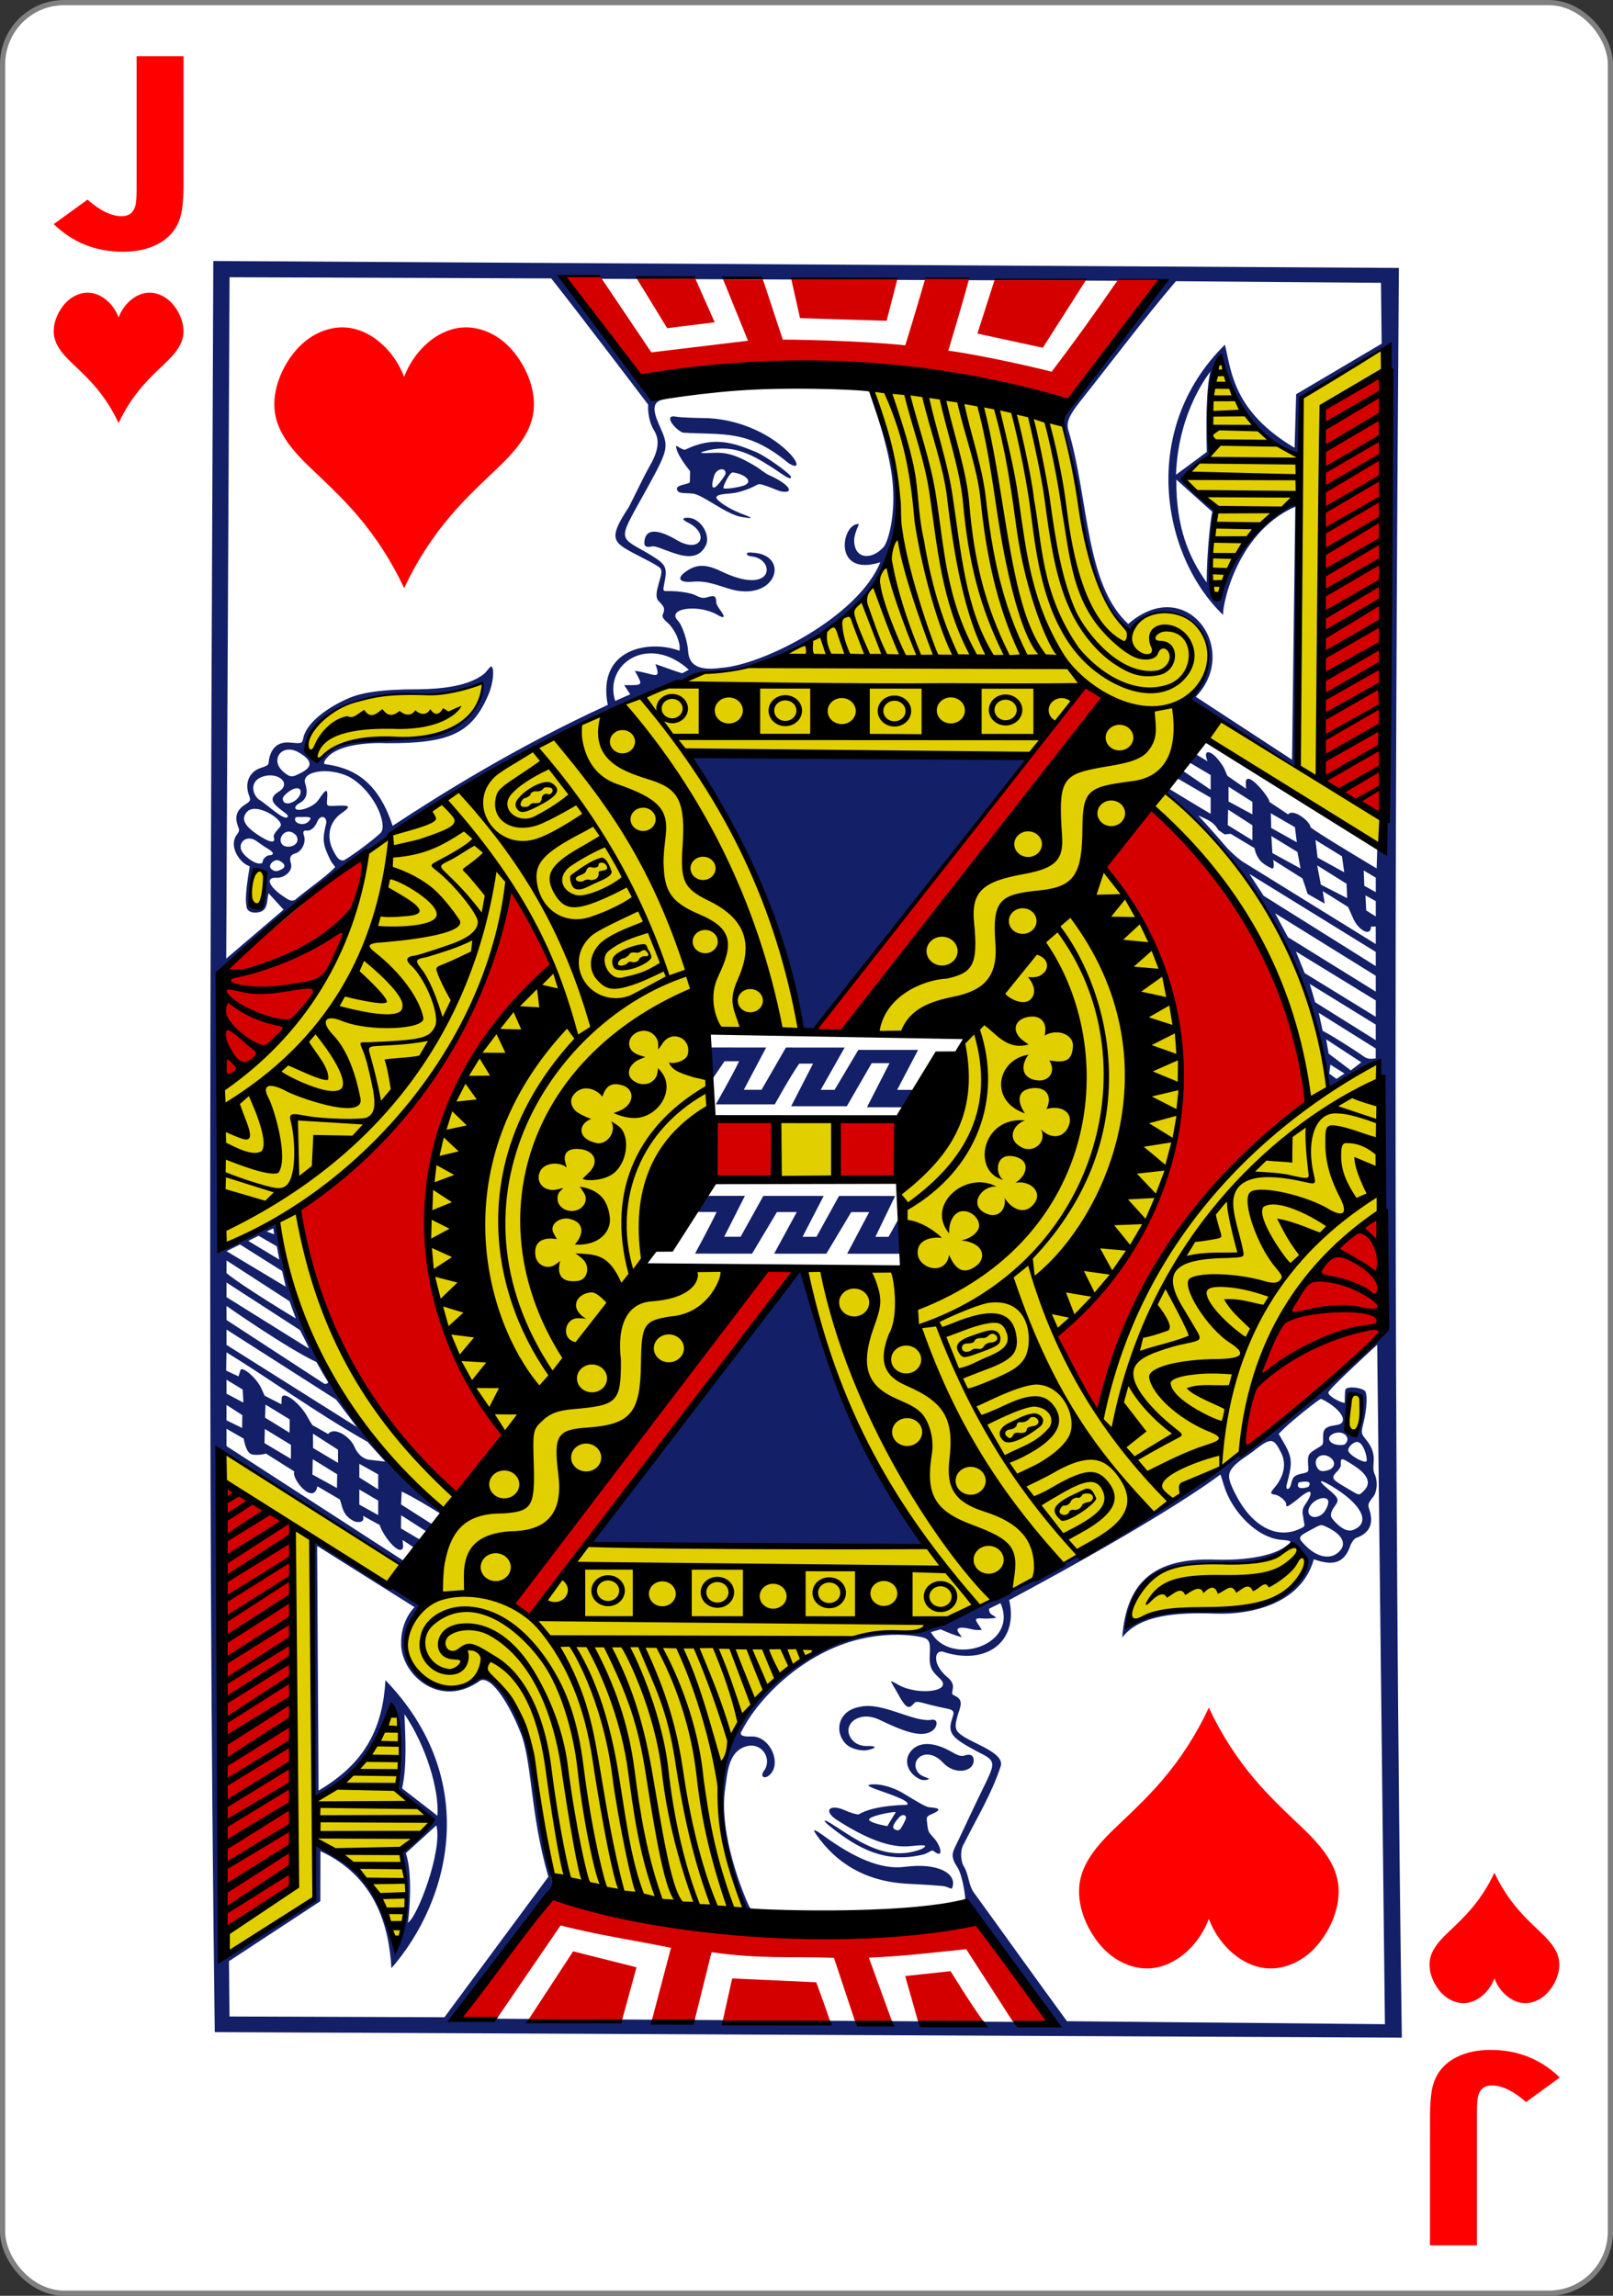
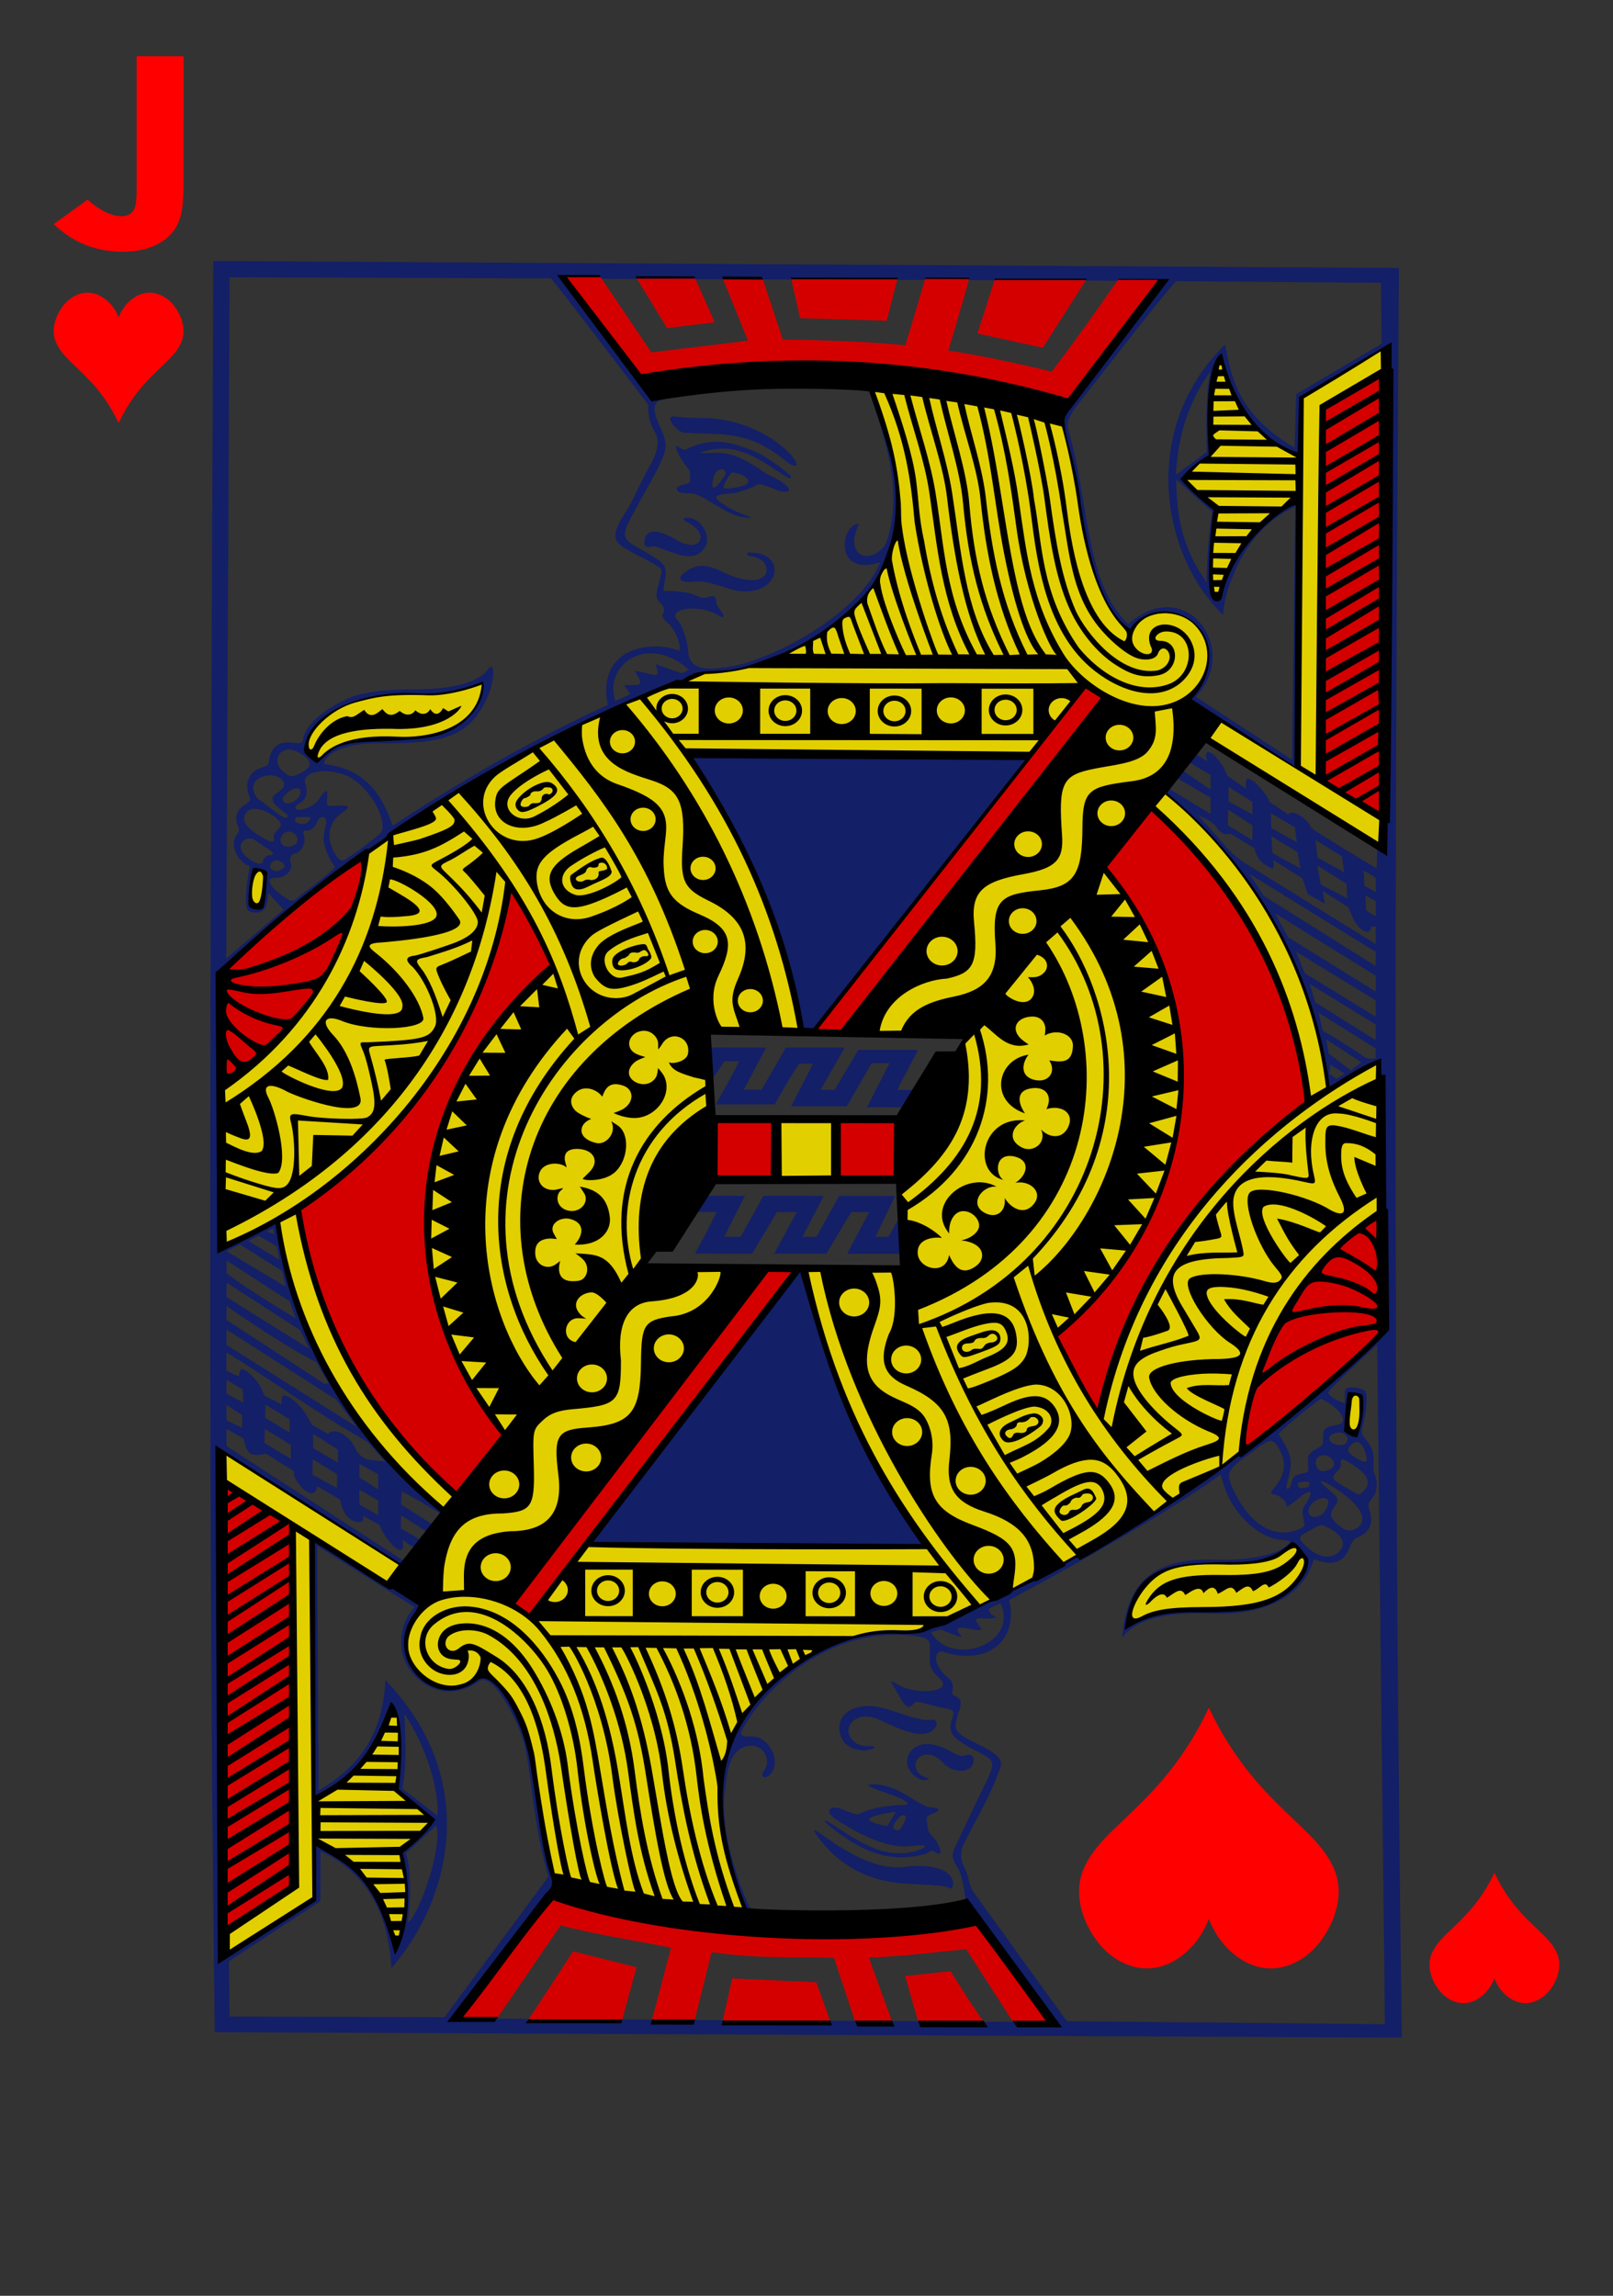
<svg xmlns="http://www.w3.org/2000/svg" height="333" width="234">
  <rect width="100%" height="100%" fill="#333333" stroke="none" />
  <g transform="translate(0 -719.362)">
-     <rect fill="#fff" height="332.244" rx="8.919" ry="8.946" stroke="#808080" stroke-width=".756" width="233.244" x=".378" y="719.74" />
    <path d="m23.441 846.622q0 3.884-.405 5.634-.704 3.051-2.987 4.524-1.814 1.195-4.353 1.195-5.185 0-8.834-4.545l4.311-4.033q2.411 2.731 4.375 2.731 1.344 0 1.728-1.664.171-.726.171-2.71v-21.958h5.996z" fill="#f00" transform="scale(1.136 .881)" />
-     <path d="m-182.614-1165.378q0 3.884-.405 5.633-.704 3.051-2.987 4.524-1.814 1.195-4.353 1.195-5.185 0-8.834-4.545l4.311-4.033q2.411 2.731 4.375 2.731 1.344 0 1.728-1.664.171-.726.171-2.71v-21.958h5.996z" fill="#f00" transform="scale(-1.136 -.881)" />
    <g stroke-width="3.181" transform="matrix(.163 .001 -.001 .151 57.407 845.353)">
      <path d="m2152.5-307.075-74.281 48.419-1.031 56.469c-44.05-21.138-63.197-55.755-70.131-96.311-12.461 15.716-9.988 95.059-9.988 95.059-11.32 5.874-15.46 13.544-22.693 20.44 7.108 11.733 27.219 31.705 27.219 31.705-.141-.353-9.221 82.613 1.762 85.916 10.042-35.359 23.405-66.213 72.613-98.559 0 0 .745 131.716-2.406 258.969-20.819-14.329-64.839-40.071-93.281-66.406 36.879-47.559-.72-109.551-55.75-68.375-35.667-19.304-41.145-110.487-49.969-158.25-1.697-9.581-9.999-37.672-9.999-37.672s-117.531-32.505-168.001-29.859c42.389 110.456 34.162 245.065-153.438 270.281-89.886 41.104-193.733 86.924-294.657 172.522-18.594 127.452-84.331 190.204-130.749 224.915.334 51.649-.345 102.776 1.781 154.906-.045.316 42.368-27.841 49.031-22.656 35.44 230.353 165.229 276.024 152.25 282.406-2.092 1.029-42.531 42.594-42.531 42.594l-158.406-104.344c-5.429 159.268-2.283 321.678 0 481.219 27.968-15.809 79.375-53.625 79.375-53.625l.781-54.188c-.238-5.149 72.035 45.14 72.209 105.047 5.627 3.827 17.957-86.207 6.729-95.953l29.625-30.563-31.906-30.719s8.098-50.984-8.439-80.354c-10.716 67.233-66.529 88.198-66.529 88.198s-1.087-245.754-2.531-245.969l99.563 63.031c-7.411 1.526-26.372 36.766-6.594 65.312 12.048 17.389 55.353 16.235 58.688-3.781 61.23 57.058 37.658 125.274 64.438 206.219l173.75 31.875c-71.607-132.852 6.096-284.229 146.719-273.406 26.341-10.973 50.187-26.812 50.187-26.812s-17.485-28.577-39.562-55.094l-300.968-4.969 140.3-263.049-92.276-2.969s74.991-159.044 58.789-171.857c-5.689-4.499-3.312-55.781-3.312-55.781l82.423 3.064c3.261-36.71-39.862-176.587-100.704-268.064l338.281 3.031-190.438 265.594 102.281 2.938-61.031 125.375 9.781 97.781-90.75 2.938c15.645 135.563 116.349 278.388 151.75 322.5 58.523-13.872 167.794-97.496 235.6-149.489 8.788-90.971 40.111-168.412 122.002-226.183l.25-149.76s-46.739 30.173-46.727 28.088c.191-32.415-16.707-99.888-47.875-160.031-33.444-64.537-88.346-122.99-100.975-126.651 29.041-43.937 41.433-47.874 41.017-48.57l158.177 101.44zm-797.281 319.325s-30.764 11.709-57.5 11.344c-47.906 2.469-84.444 6.333-103.875 45.625-3.948 11.961 4.703 16.369 11.062 19.5 36.114-44.836 132.082 14.388 150.313-76.469zm-212.656 205.75c0 6.332 7.078 16.681 10.625 5.938 3.077-7.666 3.702-20.098.25-27.75-9.619-5.416-10.759 15.611-10.875 21.812zm518.781 216.938-46.781.219-.281 54.906 47.656 2.25zm459.531 273.344c-1.027 5.455-6.073 29.984 5.344 25.719 13.472-10.372 2.002-58.06-5.344-25.719zm-44.037 137.838c-5.525-8.05-22.615 11.961-36.639 12.712-62.328 3.335-108.246-5.004-116.012 60.2 35.945-22.947 86.307-12.486 118.75-19.906 23.454-7.784 50.36-29.022 33.901-53.006z" fill="#e2cf00" transform="matrix(1 -.006 .006 1 -1273.446 -185.635)" />
      <g stroke-width="3.181">
        <path d="m-154.19 1118.652c-10.369-571.63-10.352-1135.934-11.729-1701.221l1055.171-.313c-.447 564.185 2.177 1130.07 13.035 1699.825zm38.624-1100.085c.809-16.362-5.958-23.096-11.726-11.81-1.364 2.668-5.726 31.12 5.037 32.004 7.067.58 6.342-13.172 6.689-20.193zm-16.961 19.292c-.086-3.859-2.478-5.524 2.587-39.163-10.075-3.818-18.876-20.084-11.615-30.442 2.832-4.04 1.994-4.923.806-8.295-2.934-8.334-1.449-15.152 6.274-20.523 4.936-3.433 5.147-4.339 3.533-8.809-4.158-11.519-.39-22.811 10.63-26.715 7.633-2.704 6.156-3.075 6.933-7.932 1.738-10.866 7.699-17.469 18.599-16.435 10.135.961 10.802.963 11.643-3.992 2.325-13.707 18.835-28.757 40.445-39.049 10.729-5.109 28.548-8.791 62.727-8.9 19.575-.456 43.968-3.214 57.591-15.327 2.246-2.123 5.352-7.684 6.451-6.936 2.563 1.743 2.022 15.379-2.906 27.838-14.359 36.307-34.027 46.404-89.786 46.404-16.629-.694-41.107 1.7-51.426 12.334-3.072 3.294-5.116 6.4-3.946 8.076 23.119 3.139 46.9 13.423 60.972 58.922 41.715-29.943 108.215-75.82 190.769-117.42-10.265-54.413 36.921-63.094 63.478-52.411 0 0 .653-3.556-.397-7.672-1.023-4.014-2.522-9.246-7.45-15.985-1.245-2.456-8.711-7.096-7.267-10.808 2.365-6.08 1.286-7.741-3.823-13.297-3.315-3.605-1.174-11.375-.392-14.507 1.01-5.843 4.802-14.189 1.388-17.309-5.276-4.822-23.192-12.935-32.435-19.411-10.218-7.34-10.455-13.998 4.313-38.415 6.707-14.187 13.035-29.418 18.388-39.614 8.101-15.418 8.888-25.555 3.871-34.338-6.552-11.472-5.557-25.129-5.406-24.779 0 0-61.705-86.702-87.117-120.779l-286.279.756 1.046 654.524 50.757-47.37-13.476-15.753c-1.837 9.203-.068 18.186-11.403 18.775-3.862.15-7.444-1.441-8.077-5.242zm175.267 871.674c1.479-25.889-11.162-68.185-29.993-97.425.937 22.283 2.7 49.528-1.646 71.345zm452.148 64.873c-2.259-.713-21.054-1.75-32.861-2.307-39.14-1.846-64.656-20.462-81.767-46.32-4.207-6.357-2.478-6.081 6.809 1.088 26.095 20.142 50.485 32.135 71.816 28.966 30.243-4.493 46.634 6.504 42.517 19.458-.719 2.266-.976.862-6.514-.885zm-102.837-57.13c-6.088-5.216-6.552-7.571.663-2.83 22.055 14.489 48.719 38.204 81.414 24.029 6.772-4.4.522-3.787-10.849-2.51-17.382 1.953-38.624-6.755-64.8-24.598-12.781-8.713-7.218-16.163 7.154-9.364 4.439 2.1 8.935 3.638 11.795 3.804 14.051-9.45 43.707-9.517 43.015-9.46 3.362-2.923-7.745-7.48-24.271-13.609-10.732-3.981-13.332-5.627-5.362-5.984 6.961-.312 17.94 3.094 25.874 8.164 13.237 8.396 19.905 13.053 23.843 13.581 6.471.472 13.077 1.364 2.004 6.578-5.031 2.369-4.582 2.965-3.969 8.625.959 8.847 1.488 8.745 5.602 13.724 6.932 7.549 10.017 21.661.14 12.877-2.123-.967-2.33.914-8.102 3.284-33.914 9.786-59.308-5.024-84.152-26.31zm62.716 2.155c1.879-2.505 4.69-8.896 5.065-10.675-.679-4.125-4.342-2.811-6.185-.475-3.147 3.91-7.55 9.66-3.891 11.591 1.73.916 3.42 1.681 5.011-.44zm-11.615-2.612 7.472-13.502c-1.872-.86-27.416 4.572-23.385 8.219 3.569 3.228 15.913 5.283 15.913 5.283zm28.529-45.326c-11.685-6.16-15.161-19.574-6.51-28.543 7.271-7.538 19.679-6.974 34.571 2.073 5.242 3.184 8.457 4.796 12.024 3.459 5.973-2.24 8.281 1.103 7.816 5.797-1.023 10.332-17.088 12.954-27.303 1.23-13.505-15.499-28.021-4.544-23.678 6.695 2.211 5.723 6.44 6.591 11.305 8.716 0 1.126-4.826 2.365-8.225.574zm-53.519-69.094c19.271-5.316 48.086 14.926 63.629 12.054 6.738-1.48 5.843 8.237-1.14 11.8-8.163 4.164-19.816 1.463-44.578-11.264-20.4-10.863-36.745 7.441-23.074 20.944 2.932 2.73 7.192 4.358 12.401 4.083 6.872-.363 8.905 1.502.054 3.833-5.088 1.34-14.576-.671-19.188-5.284-11.015-11.017-8.445-32.347 11.896-36.165zm-408.79-57.205c-.708-22.936 11.473-35.752 11.783-35.849l-87.09-58.332 2.678 235.024c42.819-27.539 56.722-62.009 58.926-106.415 85.413 94.538 59.613 210.387 7.005 276.583-2.417-40.31-14.734-87.883-63.876-112.016l.197 48.099-80.966 58.131.805 53.136 191.294-.531 91.717-135.631c-17.097-61.17-14.883-112.167-26.369-140.133-8.627-22.994-24.937-52.67-35.333-47.991-35.087 28.114-69.907-4.242-70.771-34.075zm73.155 26.692c30.174 21.459 38.4 56.765 44.745 88.154.208.266 16.401 106.434 16.903 107.858 2.049 5.818 1.413 11.635-3.714 16.093-27.52 38.217-81.278 120.156-81.278 120.156l531.649-.012c-28.61-41.094-51.003-81.755-78.148-115.521 1.122-1.816-2.251-24.966-6.787-32.431-4.672-7.688-5.761-11.727-2.668-18.803 7.67-17.43 15.536-36.326 22.631-52.323 13.572-30.648 15.146-30.914-3.696-40.728-22.337-12.832-26.331-17.023-21.749-31.849 1.67-5.395 1.873-7.548-5.029-8.915-3.195-.633-10.972-2.444-16.192-3.858-15.055-4.65-10.687-1.733-16.16 2.188-4.175 2.091-7.824-5.823-12.787-15.172-5.704-10.744-7.134-10.99 2.232-5.496 17.347 10.177 48.006 6.001 37.127-5.835-5.307-5.773-10.21-8.722-9.733-21.864.474-13.044.653-16.867-8.213-18.628-17.736-3.523-36.984-1.894-53.451 2.32-50.104 12.821-90.105 56.586-105.18 89.021-3.402 5.659 4.492 5.323 7.896 5.323 16.438-1.562 28.259 24.574 17.568 36.387-4.947 5.27-9.929 2.082-4.658-4.758 5.99-11.304-3.127-26.147-16.347-22.276-16.637 4.872-16.981 26.419-18.957 41.443-5.423 43.289 16.894 100.985 22.338 112.753 0 0 1.185 1.75.784 1.75s-3.028 2.455-4.157 1.187c-3.881-4.357-13.828-39.684-19.259-64.935-10.645-69.856 7.062-134.254 65.021-171.114 51.311-37.479 77.311-29.628 106.56-31.517 9.967-3.655 23.798-9.188 34.266-14.396 51.367-28.456 92.982-52.7 136.631-76.802 42.364-23.392 70.672-56.598 109.409-77.471 1.762-.95 3.574-3.144 5.382-4.046 48.085-42.282 95.605-83.802 124.259-112.707 3.474-3.535 6.337-8.299 6.337-8.299l-6.317-242.306s-4.885-4.009-4.885-7.866c0-8.41-3.11-6.785-20.324 5.478-21.638 15.415-23.121 14.658-23.121 14.658-12.154-111.114-72.922-220.088-146.179-283.59l2.971-4.111s24.472 15.951 36.687 23.538l-.091-15.503-29.458-18.208s-2.624-2.107.209-6.006c1.558-2.144 5.583-.585 5.583-.585l23.622 17.201-.084-14.157-19.084-12.006 6.044-7.707 10.222 6.548c-4.386-11.177 1.725-10.819 8.041-3.43 2.628 3.385 6.018 7.727 7.469 11.844.554 1.572 2.201 5.426 2.201 5.426l16.746 12.305s-.676-6.04-.094-7.897c2.759-8.805 23.052 19.44 20.527 20.119l17.146 12.207c4.006-6.189 19.292 6.001 19.953 12.049 1.358 2.626 59.081 39.277 59.081 39.277l.507-20.436 6.151-8.105.005-472.045-76.066 49.261-.5 57.149c-36.136-11.453-67.688-63.517-72.452-96.08-2.356-1.267-12.416 64.352-6.721 93.013-9.495 7.156-25.455 23.844-25.327 23.928l29.112 31.478s-5.494 48.498-4.003 72.567c1.241 11.418 1.476 12.576 4.893 12.576 2.771 0 5.244-3.01 5.244-5.624 6.626-28.867 28.676-73.98 67.2-89.528 2.554-.093 1.31 257.159 1.31 257.159l-96.211-64.805c-4.799-4.072 6.235-3.875 12.839-25.687 17.033-56.252-43.319-75.737-66.391-43.088-3.828 0-19.935-19.664-22.376-27.904-17.933-35.605-21.566-76.059-25.2-108.502-2.165-14.75-7.726-38.918-12.301-53.46-2.444-7.767-2.721-13.384 2.413-20.661 23.548-32.196 46.329-66.019 66.131-98.998 18.11-24.086 14.541-25.275 14.541-25.275l-533.04 1.422 85.874 111.747 8.649 3.309c-14.733 1.987-9.646 14.848-3.84 28.678 7.136 16.997 6.379 20.522-11.269 55.731-25.873 51.618-27.308 47.108-1.1 62.882 16.188 10.228 19.132 12.467 16.844 26.501s-2.974 9.701 10.348 10.768c7.123.57 12.805 1.823 16.019 3.256 3.651 1.627 6.373 3.909 11.049 2.346 7.87-2.631 8.074-.726 8.423 5.052.149 2.462 3.901 7.518 5.066 9.403 3.066 4.962 1.65 5.799-3.935 2.327-17.203-10.694-45.833-5.913-35.219 5.76 4.37 4.806 8.832 20.86 9.253 28.85.752 14.291 10.068 19.306 29.552 16.247 37.442-3.009 121.625-50.005 140.995-102.342-43.171 14.987-34.595-38.156-19.168-36.572 0 0-4.089 9.437-4.191 14.811-.357 18.99 15.555 20.365 26.43 6.854 4.724-7.09 10.353-33.367 7.333-62.969-3.658-35.852-18.432-75.893-21.122-85.836 62.735 147.303 6.308 212.571-80.371 255.46-33.213 14.099-37.78 14.041-57.394 15.072-13.421 1.164-25.491 7.909-38.351 12.219-74.17 35.939-165.318 80.746-246.692 147.267-58.415 43.812-104.787 83.157-150.82 133.631l1.346 260.545c13.922-2.248 36.457-15.949 49.805-23.837 15.916 97.223 66.627 209.622 149.918 276.526-.045-.03-1.935 3.688-1.98 3.658-11.852-7.771-23.696-15.501-35.172-21.446l-.524 12.404 28.009 19.015c.756 2.973-4.739 7.167-4.739 7.167l-23.121-15.773-.103 12.628 17.894 11.261c4.847 4.796-5.793 7.374-5.793 7.374l-10.603-7.592s.792 6.13.477 7.218c-2.703 9.337-18.075-11.16-20.891-21.41l-15.058-8.801c2.165 6.065-3.203 6.946-7.462 5.45-11.308-5.65-10.74-15.259-13.124-20.938l-20.043-12.547c-3.322 19.045-23.776-7.629-20.607-14.063l-25.712-17.277c1.415.521-9.749 2.898-13.546.451-4.373-2.818-5.971-14.42-5.971-14.42l-15.409-9.415.098 16.64 158.579 109.332-2.251 4.296-165.402-111.736 9.56 489.128 79.988-56.033c-1.649-18.297 1.634-34.666-.005-55.516 41.42 25.439 55.411 42.83 73.927 96.662 11.598-30.773 9.353-60.224 3.904-87.45 10.5-8.695 20.722-17.142 25.947-30.192-10.008-13.604-19.736-17.38-30.263-29.994-.911-15.448 7.865-61.524-4.364-76.632 0 0-21.794 66.99-69.47 87.373-1.868-70.589-1.268-248.079-1.268-248.079s49.321 33.612 74.451 47.237c11.809 6.215 20.037 10.109 20.217 14.579.092 2.275-4.618 5.204-6.675 8.419-1.277 1.996-6.604 21.125-4.4 36.046 1.027 11.001 6.255 17.932 11.255 23.177 15.855 16.634 44.674 8.575 56.023-4.399zm94.336-125.497 187.376-265.401c23.05 97.122 61.522 185.965 111.499 266.412zm91.786-278.339s13.033-26.213 18.995-40.113l-23.142.137 13.752-15.606 34.453-.203-18.2 39.383 14.624-.086 19.989-39.393 53.685-.317-18.545 39.385 12.366-.073 19.854-39.393 49.916-.295-17.324 39.378 11.695-.069 10.137-19.88 2.716 36.055-49.587.293 19.365-40.115-15.981.094-21.908 40.13-46.452.274 19.908-40.118-17.656.104-21.892 40.13zm152.162-141.642 19.779-42.433-15.848.093-21.913 41.562-49.511.292 19.242-41.072-12.336.113c-8.286 12.963-21.475 39.277-21.475 39.277l-52.508.31s14.687-27.912 20.463-41.553l-12.952.076-10.446 16.874c-3.75-6.253-1.402-22.94-2.066-30.012l49.493-.292-19.644 40.728 15.791-.093 21.439-40.739 52.262-.308-21.049 40.737 12.375-.073 20.873-38.51 53.172-.314-18.408 38.495 16.419-.097-7.144 16.725zm-49.354-73.446-10.01 1.944c-13.476-109.582-74.819-221.017-100.777-267.025l301.961 2.462zm350.786-635.231s-28.576 37.192-30.134 99.32l27.296-22.064c-2.112-63.018 2.838-77.256 2.838-77.256zm-29.798 103.98c-.187 46.22 12.106 75.615 27.566 98.592.086-29.772 2.901-59.927 4.624-67.836zm-742.298 888.694-98.033-66.672.087 14.739 116.507 78.136zm-17.806-35.99c-26.231-12.974-80.361-53.303-80.361-53.303l.079 13.447 86.146 59.766c1.693 1.65 3.956 1.214 4.738-.645-3.41-5.679-7.523-13.411-10.602-19.265zm-24.304-58.242-56.315-38.804.072 12.176c14.456 12.796 61.962 43.169 61.962 43.169zm-56.368-47.707 52.963 33.794-3.369-15.081-37.628-25.227zm945.394-478.362 1.389-243.039c-54.824 26.322-65.276 102.205-63.43 104.551-55.059-56.076-76.402-177.558-.125-259.786 5.926 26.195 8.088 64.227 62.592 98.675l1.092-51.485 75.792-49.045-.977-58.483-182.485-.346c-28.096 36.023-56.147 77.001-83.923 115.215-10.427 14.327-13.011 21.051-10.955 28.494 18.802 66.052 15.596 147.534 54.468 185.825 51.549-49.048 100.547 24.047 60.519 69.536zm-782.243 1055.532c7.143 22.09 2.582 66.763 2.13 66.766 8.344-4.6 30.725-69.38 24.888-93.638m257.096-1188.416c-12.929-3.585-22.677-9.073-36.298-7.692-10.723 1.175-14.388-2.355-7.882-8.233 8.514-7.3 16.791-10.337 32.697-2.136 47.86 24.677 49.114-11.78 27.616-14.232-6.104-.696-5.841-4.589.241-3.641 33.344 1.131 23.446 45.353-16.375 35.935zm-56.001-36.069c-6.325-2.265-13.966-6.072-16.769-5.301-7.071 1.945-7.338-1.949-6.521-6.565 1.971-11.145 13.364-9.192 28.466.296 21.634 13.592 29.776-6.182 10.101-16.711-6.62-3.542-4.586-4.545-.732-4.727 10.212-.482 19.914 13.367 17.271 24.758-6.763 18.285-23.484 11.235-31.816 8.25zm62.953-34.061c-13.957-2.338-34.266-20.967-43.65-22.196-5.269-.568-11.458.111-13.155-1.997-5.191-6.445 9.4-6.53 10.381-8.886.003-5.462.322-8.883.093-10.747-2.595-3.473-12.823-17.364-12.51-24.122.24-.42 5.343 3.707 7.956 3.706 24.822-13.272 41.876-7.549 62.944 1.601 8.706 3.781 31.221 21.025 31.519 23.778.505 4.66-9.528-4.026-17.361-9.213-19.301-13.249-36.647-22.645-60.729-14.581-3.75 1.314-3.096 2 9.258 1.176 12.075-.806 21.99 2.837 37.479 12.812 3.85 2.479 8.502 6.719 11.27 8.018 19.468 9.137 23.749 18.205 11.38 15.816-2.647-.511-7.789-3.235-12.835-4.986-8.891-3.086-5.746-2.157-14.261 1.871-2.988 1.414-10.186 4.4-16.105 5.136-4.537.782-19.26.748-12.712 6.928 6.954 6.88 18.449 11.916 26.347 15.027 5.689 2.489 1.318 1.968-5.31.857zm1.479-30.146c9.071-3.421 1.918-11-9.68-12.614-2.653-.369-8.247 12.183-8.356 14.818-.081 1.962 13.066-.33 18.036-2.204zm-25.081 1.497c2.077-1.335 9.001-11.47 9.001-13.077 0-6.476-8.286-4.625-10.163 2.131-2.282 8.216-2.452 13.269 1.162 10.946zm-29.35-52.044c-7.492-3.26-17.735-17.654-6.104-15.283 2.507.562 15.55 1.162 23.967 1.149 28.652-.044 57.281 12.766 75.554 31.54 10.168 10.446 10.866 18.217.575 11.04-36.524-32.394-58.78-26.197-93.992-28.446zm289.609 1122.428-10.107 5.453c.058 5.621 2.077 4.735 6.593 8.687 0 0-6.216 1.048-10.768.774-7.411-.447-9.108-.315-5.802 4.878 1.528 2.401 3.622 5.946 3.622 5.946s-4.013.891-10.068-.731c-9.177-2.46-13.863-1.168-10.369 3.905.964 1.4 2.817 4.032 2.817 4.032-6.695-1.478-19.013-7.38-19.013-7.38l-8.647 2.682c17.482 33.657 78.825 12.003 61.742-28.245zm299.52-49.939c9.453-8.029 4.782-17.778-9.141-24.862-5.794-2.948-5.224-2.993-14.557 2.562-11.503 6.847-12.316 7.201-4.043 15.871 9.986 10.466 20.791 12.332 27.74 6.429zm-35.401-22.329c8.718-3.927 5.475-3.253 4.83-12.382-2.611-10.509 3.341-11.277 6.23-21.119 1.187-5.379-3.344-3.369-12.125 4.898-7.243 6.156-9.396 7.662-9.396 4.686.806-2.488-5.052-8.836-10.275-9.672-4.416-.707-4.004-1.721.272-7.322 7.423-9.722 10.428-21.943 5.346-32.67-6.423-13.556-8.527-15.541-22.478-3.587-7.142 6.65-17.253 11.786-22.106 19.989-3.471 6.036-1.405 11.846 4.213 23.635 14.021 29.422 35.5 42.548 55.488 33.544zm49.106-.036c15.372-6.127 9.059-22.722-15.119-39.342-14.574-10.019-18.689-9.89-6.301.986 7.925 6.958 9.172 9.426 5.825 14.484-2.792 4.219-5.723 9.176-2.902 13.004 4.443 6.029 12.015 13.452 18.497 10.868zm-867.638-22.538-16.856-10.502.086 14.5 16.853 9.931zm839.407 8.152c3.317-2.362 6.142-8.958 6.142-11.87.716-6.75-10.259-5.068-15.461 2.423-5.85 8.424 1.167 15.251 9.319 9.446zm37.471-23.053c7.604-8.063 3.831-16.58-11.943-26.664-6.092-3.937-9.195-6.514-8.403 1.359.241 2.402-2.374 5.598-4.059 7.506-5.409 6.126-2.985 7.204 12.596 16.95 7.932 4.962 7.52 5.398 11.81.849zm-877.026-10.242-16.853-10.042.078 13.162 16.86 11.234zm-36.638 13.355.14-13.201-21.844-14.338-.223 14.717zm855.62-10.385c-2.759 7.572 8.497 4.081 9.142 3.31 1.931-3.834.202-4.183-.761-4.581-1.987-.821-9.653.544-8.381 1.272zm4.864-9.572c3.86-1.268 4.316-.786 3.737-7.754-.874-10.52.703-11.37 7.666-16.04 5.566-3.734 5.611-3.176 5.482-9.629-.156-7.79.36-11.146 10.598-12.794 4.191-.675 6.582-1.715 6.911-5.027.553-5.565-8.444-14.905-19.598-20.26-1.638 0-26.365 21.77-33.262 29.284l-4.212 4.589 5.128 9.472c7.995 14.768 6.731 20.232 2.196 39.906-.922 5.267 3.133 4.478 4.157-1.858 1.361-5.92 2.159-8.075 11.197-9.886zm37.567-52.643c-1.843 11.947 4.384 19.249 10.186 13.287 3.157-3.244 5.67-29.612 3.439-33.781-12.069-12.764-13.17 17.621-13.625 20.494zm-191.939 198.774c44.416-26.358 101.824-5.364 133.969-26.959 14.952-16.675 30.021-27.34 21.423-38.729-6.697-8.87-11.024-10.206-11.024-10.206.476.627-23.395 20.976-58.224 16.505-58.026-1.653-85.338 16.723-86.144 59.389zm75.799-62.582c28.392.82 51.436-4.25 61.939-12.543 6.522-5.15 7.507-6.054-2.768-6.821-22.056-1.646-44.529-27.072-51.667-51.823-1.451-5.089-3.166-10.618-3.166-10.618-58.455 47.222-187.297 121.82-187.297 121.82 8.813 39.854-19.954 63.824-59.194 49.885-6.815-.577-5.879 8.184-4.573 11.775 2.17 5.892 6.932 10.81 7.86 11.596 5.858 4.96 6.965 8.252 6.115 13.042-.839 4.73-.754 4.568 2.566 6.321 5.901 3.115 5.624 7.605 2.47 16.882-3.38 13.045-3.599 16.324 5.797 22.468 12.093 7.669 35.791 15.996 32.369 27.659-7.757 26.434-20.613 49.221-31.888 73.974-4.202 6.859-3.226 18.141.148 23.386 4.192 8.044 3.77 17.701 9.18 25.075 29.95 43.894 55.742 82.521 83.027 122.168l283.009 1.005-10.891-652.62s-43.372 43.217-43.217 46.249c.184 3.616 10.301 9.208 14.636 9.903.167-1.959-.084-9.691.46-12.406.376-3.934 12.976-2.987 17.164.404 2.935 2.376 2.13 18.001-.75 30.733-2.356 10.416-2.019 10.554 2.478 16.539 5.479 7.292 7.397 13.495 6.732 21.776-.364 4.537-.307 8.119.996 11.113 3.064 7.038 2.234 16.978-1.065 21.62-4.786 6.736-4.858 7.757-3.786 11.335 4.028 12.402 2.611 22.991-11.211 28.453-1.77.699-3.692 3.777-4.809 6.43-5.923 19.914-17.259 19.956-32.793 14.322-10.717 42.834-55.286 53.845-87.44 52.768-33.504-1.122-67.552 1.589-82.579 23.587 3.242-51.914 26.313-77.069 82.146-75.457zm100.57-86.765c5.681-2.16 6.352-8.098 1.547-11.878-7.377-5.803-15.775.195-12.28 8.632 1.959 4.729 5.214 5.344 10.733 3.246zm-881.763-13.635-22.399-15.322.211 13.841 22.315 14.14zm42.144 11.12-15.895-18.839c-46.7-28.179-87.221-59.769-126.066-85.168l-.191 17.546 11.097 5.512s.914-3.862 1.658-6.095c1.397-4.19 14.259 7.505 18.391 16.908 1.029 2.341 3.268 7.574 3.268 7.574l14.959 8.145s.198-4.231.198-5.41c0-8.977 16.022 3.282 23.381 17.918 1.784 3.548 4.115 7.306 4.115 7.306l14.083 8.442c5.493-7.597 19.664 2.673 23.326 11.839 4.646 11.628 12.712 12.59 13.031 12.627zm-84.004-2.052-.05-13.445-23.346-15.155-.216 13.632zm957.416-4.551c.586-3.531-2.975-17.24-8.2-17.977-3.267-.461-8.344 4.511-8.344 7.964 0 4.48 15.909 13.839 16.544 10.013zm-19.013-16.198c5.048-5.578-1.406-12.771-9.154-10.213-9.206 3.038-5.967 11.374 4.357 11.489 2.305.026 3.691-.053 4.797-1.275zm-939.755-4.346.013-12.817-21.567-14.071-.372 12.531zm-42.275-4.275.142-12.335-14.174-9.755.087 14.773zm.292-36.962-14.467-9.31.079 13.374 15.114 8.524zm58.316-41.016c-1.517-3.942-7.679-16.411-7.679-16.411l-65.655-45.254.083 14.047 73.435 48.766zm-31.24-108.272-.802-5.71-5.803 3.138zm-13.847 1.507-9.115 5.002 27.734 17.803-2.299-12.76zm958.401-157.036 7.094-5.201-12.634-8.449-.89 8.652zm12.7-8.28 9.313-7.784-31.438-21.886 2.301 13.717zm22.119-11.683-.056-9.431-50.971-33.981 3.611 17.213c8.98 5.117 19.96 12.608 31.439 20.576 7.279 5.07 7.315 7.039 15.977 5.623zm-.103-17.465-.088-14.961-58.961-38.647 4.874 17.528zm-.133-22.468-.067-15.685-71.369-46.552 7.903 20.704zm-.233-39.396-89.975-59.446 11.603 22.918 78.463 51.768zm-.135-22.912-112.918-74.153 12.753 20.866 100.245 66.92zm-.144-24.325-4.208.01c-.271 10.721-11.934 3.016-16.373-8.75-3.347-7.877-4.096-9.862-4.096-9.862l-22.741-15.174c.491 3.112 1.855 11.986 1.855 11.986l-15.315-9.225s-4.493-14.721-4.637-14.818l-26.174-17.558c.571 3.013 1.04 7.988-.654 8.337 0 0-7.945-3.336-11.603-8.589-3.806-5.467-4.408-10.983-4.408-10.983l-21.354-13.641-5.292.601s-2.878-1.926-5.587-4.093c-5.101-8.992-11.015-10.317-18.093-13.947 0 0 15.073 17.388 23.135 27.664 7.401 9.49 16.351 16.241 16.351 16.241l119.29 78.571zm-.144-24.456-9.215-5.459.758 14.47 8.544 5.732zm-926.511-26.386c.557-.912-1.798-1.944-4.413-7.606-6.477-14.021-7.134-18.919-3.805-33.712 1.588-7.058-4.831-10.043-7.729-2.51-2.255 5.861-5.794 9.172-9.203 8.765-3.216-.384-3.889.969-2.468 5.397 1.743 6.131-1.916 14.155-7.054 16.365-5.195 1.368-6.124 4.669-4.633 9.434 2.474 7.908-6.038 14.661-12.757 14.319-10.384-.529-6.257 8.896 6.307 17.821 4.653 3.305 6.735 5.095 10.367 3.392 9.415-9.002 26.952-21.908 35.389-31.664zm901.003 23.69-.603-13.797-26.217-17.482 3.325 18.449zm25.457-5.938-.082-13.905-10.789-6.839.637 14.772zm-983.063-15.732c2.516 2.516 5.004 2.731 8.965.316 4.567-2.419 2.793-6.029-2.015-8.357-4.49-2.33-10.721 4.876-6.95 8.041zm-7.831-6.05c-.371-2.908 3.153-6.849 5.605-7.009 5.365-.351 4.397-3.209-1.759-6.887-2.888-1.726-8.013-5.767-9.882-7.107-9.213-6.605-18.016 3.725-11.15 12.372 5.748 7.239 14.188 11.507 17.186 8.631zm962.71 2.936-2.115-15.348-23.679-15.535 1.962 16.902zm-857.589-32.373c1.271-2.14 1.65-4.174 1.506-6.745-.541-9.66-5.59-20.989-12.631-30.451-5.239-7.041-11.582-13.048-17.989-16.563-18.097-9.17-42.146-5.033-38.573 6.893 2.541 8.059 2 14.824-4.906 18.926-4.696 2.789-5.272 6.512-.289 6.49 3.616-.017 13.191-3.389 17.157-9.714 5.589-8.914 8.786-14.097 7.605.407-.494 6.065.262 5.61 9.659 5.07 12.745-.732 10.397 1.67 2.978 7.457-10.801 8.425-12.87 22.585-7.322 34.583 3.432 7.422 5.8 11.371 10.212 10.347 9.508-6.324 25.009-19.011 32.593-26.699zm815.816 13.108-23.303-15.143 1.009 16.345 25.152 14.645zm-890.983-9.696c-8.575-10.688-18.479 3.088-11.989 9.046 4.709 4.089 16.509-.196 11.989-9.046zm-20.109 1.614c-1.079-3.339 5.04-8.75 5.994-10.892 2.78-6.238-22.516-23.398-30.291-13.094-5.358 7.1-1.573 14.149 13.045 23.733 8.819 5.783 13.03 5.754 11.253.253zm908.691-15.724-21.538-13.237.458 14.115 22.869 13.603zm-37.753 12.854-.085-14.417-21.703-14.942-.265 14.928zm-840.516-12.083c3.9-3.9 2.566-5.153-5.017-4.719-4.791.274-6.265-.514-6.575 1.683-.687 4.864 7.585 7.043 11.592 3.036zm-18.022-5.346c.386-1.005-2.34-2.959-6.787-6.643-8.486-7.031-9.469-11.428-1.38-16.995 11.531-7.935-.676-19.053-14.086-14.426-10.837 3.739-10.805 14.672-4.313 21.667 8.877 5.836 25.011 22.728 26.566 16.398zm858.32-19.478-21.347-14.449.084 14.195 21.334 12.274zm-854.398 5.972c9.439-4.881 9.875-16.986.419-12.499-3.9 1.851-8.995 6.836-8.995 9.078 0 4.362 3.757 5.913 8.576 3.421zm6.789-27.824c12.232-6.667 10.321-12.781-1.956-20.371-14.973-8.467-25.327 8.004-12.968 19.094 6.469 5.805 7.958 5.074 14.924 1.277zm15.848-11.989c19.824-21.551 33.057-20.535 59.403-20.116 67.949.211 88.584-32.386 86.3-55.141-32.925 16.591-62.446 7.961-93.848 12.893-54.156 12.424-60.365 37.965-64.063 52.582zm271.965-74.623c17.511.052 16.728.592 9.443-13.76 17.057 2.232 23.981 10.358 18.254-6.571 9.061 3.169 14.492 5.617 23.847 8.636l5.907-3.47c-36.271-34.882-76.093-4.911-65.345 30.431l13.356-6.483z" fill="#131f67" />
        <path d="m297.83 1104.724 8.147-40.682 74.87 3.196s8.844 25.456 12.431 36.923zm-172.857.034 39.325-65.818 56.482 14.968-12.672 51.345zm109.697.338 16.671-70.109c-32.301-6.911-62.759-11.4-98.421-20.8l-57.258 91.654-34.779-.719c29.723-40.09 83.963-121.018 83.963-121.018 125.758 42.434 252.329 48.975 379.583 25.414 0 0 47.3 61.638 64.318 95.114l-33.108-1.43-41.529-68.623c-28.618 3.275-56.759 7.256-86.629 8.678l20.814 60.579-32.869.194-19.003-60.417c-35.846-1.175-65.951 1.799-108.937-4.666l-14.757 65.894zm236.844-1.372-11.572-42.985 40.365-4.955s18.929 32.716 29.273 47.572zm-364.856-397.862c49.792-76.66 225.766-323.907 225.766-323.907l25.848 2.314s-156.287 220.709-232.168 332.63zm-256.906-117.281 62.135 44.184 2.492 346.845-62.613 44.621zm253.501-568.957 37.887 73.072c-158.239 151.706-125.976 328.44-39.981 454.129 0 0-10.857 28.293-34.697 58.416-115.792-75.381-152.043-272.853-151.174-274.973 126.436-114.122 143.361-150.323 187.966-310.644zm653.449 536.485c7.556-111.671 61.721-184.949 122.634-229.889l3.799 113.518c-39.822 38.672-81.937 78.606-126.434 116.372zm-166.819-111.455c138.592-130.969 142.254-315.821 39.929-450.892l41.206-58.266c59.265 62.685 117.405 128.391 142.891 281.741-87.845 70.085-165.152 185.493-185.214 301.648zm-192.927-150.292-.569-53.188 52.122-.569-1.171 53.115zm-110.195.235-1.059-53.001 51.534.068-.485 53.738zm88.402-142.45s171.312-242.802 238.595-330.475l14.468 10.51-227.833 321.163zm-404.463-166.701c.393 95.396-60.311 171.348-122.481 221.035l.212-108.613zm904.837-465.69 2.862 423.413-58.582-34.806 2.856-355.11zm-278.092 26.715c-131.976-33.485-252.087-43.029-378.136-15.237-16.565-19.52-72.32-100.895-72.32-100.895l31.906.28 45.578 72.004 85.957-11.748-22.494-58.659 35.465-.055 18.012 57.551c-.184-.452 69.986.281 109.007 4.668 6.074-21.445 17.354-64.054 17.354-64.054l39.068-.254c-4.898 20.474-18.092 69.189-18.092 69.189 32.024 4.26 91.464 18.997 92.011 19.646 20.648-29.551 39.83-59.097 58.489-88.637l38.07-.408c-11.101 19.064-77.758 117.544-79.874 116.61zm-24.613-50.611-58.297-13.23 14.899-51.395 81.373-.527zm-334.413-16.587-27.349-47.456 52.084-.307 17.494 41.835zm118.176-10.398-8.112-37.869 94.592-.558-9.43 40.446z" fill="#d40000" />
        <path d="m1415.781-376.969 84.125 121.406c.391-.391 47.14-9.31 93.094-11.562 45.685-2.239 100.163.615 100.625 2 0 0 14.377 43.403 19.25 64.719 6.436 28.478 5.759 61.252-1.031 83-9.951 31.865-15.208 41.425-37.438 63.312-16.485 15.981-39.779 33.367-63.812 42.656-33.297 13.903-36.688 13.831-56.307 14.746-12.973.606-14.297 1.109-21.395 4.791-2.189.764-3.611 3.045-5.559 3.701-1.647.554-4.76-.072-4.76-.072-108.211 47.425-192.91 100.307-256.899 147.531-.745.55-1.224 2.995-1.941 3.582-5.238 4.284-10.062 7.532-15.165 11.446-.702.538-2.276-.425-2.972.112-75.282 58.001-117.933 105.028-133.617 118.605l1.538 270.056s34.279-17.609 51.857-28.343c12.343 104.567 64.498 206.14 146.844 276.688l-35.719 49.25-164.625-113.344 2.281 498.281 87.531-60.781v-52.562c26.084 17.564 51.541 24.412 70.062 104.406 14.807-28.1 13.509-69.948 6.875-97.906.107 0 22.221-18.276 29-32.281l-32.531-28.844s8.428-69.865-6.906-83.938c-12.135 31.713-21.812 65.315-67.156 89.781l-.562-242.719c22.598 14.313 43.972 30.44 66.312 45.125l3.079-.621 23.109 15.84s-2.448 4.948-4.688 8.344c-28.084 42.594 18.713 94.841 56.781 63.406 14.906-12.309 42.878 38.866 48.156 88.094 5.373 31.803 8.266 71.284 16.906 98.906 2.673 8.06 1.628 12.58-4.062 17.469-29.172 41.045-87.812 123.75-87.812 123.75h42.25l3.055-4.844h-31.149c26.828-35.694 52.422-77.28 80.25-112.125 103.694 39.03 273.548 48.04 376.125 24.375 21.186 29.709 41.783 60.856 62.156 91.125h-29.5l4.062 6.344h39.906l-84.062-123.75c-57.943 17.237-199.198 10.523-196.625 9.094 0 0-.39-.962-5.281-15-24.253-78.292-26.496-147.783 34.344-203.937 32.314-28.735 68.412-47.687 108.719-44.094 18.021-.352 18.364-1.327 25.875-4.719 4.14-1.868 12.719-3.812 12.719-3.812l40.833-22.644 5.385-1.075 11.75-6.188 2.429-2.876 18.976-9.64 2.127.172 25.656-14.761.344-2.083 10.094-6.219 2.406 2.531c2.798.233 100.569-63.926 141.344-99.688l2.531.938c47.615-38.529 112.361-99.275 131.562-122.344l-1.031-115.594-1.625-1.406-.656-128h-3.719l-.156-15.791c-21.053 7.797-44.225 27.355-45.781 26.541-13.407-108.37-63.31-208.197-144.844-281.5l34.719-47.938 161.219 108.469.438-31.688h2c1.978-121.512 3.062-436.469 3.062-436.469l-1.594-.156-.028-25.146-82.409 52.614-1.156 53.156c-36.535-11.934-59.674-55.824-67.344-94.938-10.644 4.269-15.585 45.459-11.656 97.625-11.291 6.739-18.52 14.106-25.438 23.031 8.946 11.266 18.875 20.505 29.819 29.956-2.286 4.921-7.118 74.531-2.319 83.168 2.198 6.369 9.806 5.459 9.846-1.24 11.115-54.29 62.608-89.919 65.498-86.635l-1.258 250.319-91.483-64.118c19.208-21.69 23.249-58.268-.947-76.169-24.259-17.948-48.009-2.724-53.625 8.688-29.701-19.356-39.696-91.079-44.031-119.156-1.082-13.659-4.583-32.204-8.625-48.938-2.532-10.486-5.55-20.515-5.937-29.906-.171-4.423.354-6.337 4.375-11.875l88.937-126.188-45.406-.156-.438.781 35.719.094-80.219 113.906c-120.673-37.911-245.793-47.08-379.656-23.031l-66.125-93 30.063-.125-1.188-2zm69.781 1.062 1.281 2.281 51.969-.156-.781-1.938s-52.359-.187-52.469-.188zm77.062.281 1 2.75 35.463.125-1.088-2.688zm181.062.969-.363 1.25 39.082.062.344-1.25zm-119.75.031.375 1.594h94.275l.344-1.5zm181.531.844-.375 1.312 81.375-.062.687-1.25zm343.344 69.406.25 17.125-54.656 34.75c-1.368 73.252-3.469 355.031-3.469 355.031l-13.094-8.594 2.562-352.844s48.361-31.078 68.406-45.469zm-143.438 13.781h1.844l.562 3.969h-3.187zm3.875 10.344 1.438 5.375-8-.031 1.344-5.188zm137.969 2.781v11.188l-47.156 29.469v-11.094zm-145.563 9.312 12.344.156 2.062 6.188h-15.531zm-302.875 3.312 8.25 1.235c18.896 45.093 23.78 83.817 27.063 124.109 7.535 52.298 22.736 104.72 33.312 127l-12.094-.125c-1.397-.179-26.929-75.892-32.25-120.594-1.426-8.853-.859-17.075-1.312-25.281-2.693-34.566-7.423-60.544-22.969-106.344zm15.5 1.822 10.531 1.075c7.356 32.021 18.083 62.246 22.438 94.415 6.965 51.454 10.684 104.002 35.5 154.719l-9.844-.094c-15.058-34.287-24.376-70.052-30.375-108.719-4.69-22.176-4.735-38.827-7.219-58.875-3.021-24.072-12.294-54.678-21.031-82.521zm16 1.49 10.531 1.562c6.927 31.798 18.821 66.79 21.969 95.531 6.413 58.535 15.599 113.075 34.063 151.781l-7.375-.219c-28.523-55.248-28.977-104.476-36.969-156.25-4.706-30.49-14.682-60.988-22.219-92.406zm16.781 2.469 9.312 1.438c6.468 31.635 18.08 67.442 20.781 99.531 4.783 56.799 14.856 99.801 36 145.656l-8.719.156c-25.526-44.663-28.957-99.48-36.906-155-4.39-30.666-14.288-61.526-20.469-91.781zm400.156.062v13.844l-47.156 30.281v-13.656zm-384.938 2.688 9.719 1.5c6.261 30.51 17.907 63.076 20.656 92.781 4.699 50.77 14.036 102.043 34.969 149.281l-8.969.562c-22.137-47.7-31.778-91.113-35.969-145.938-2.35-30.739-14.18-68.214-20.406-98.188zm256.844.156 3.375 8.219-22.594 1.094.281-9.219zm-240.844 2.875 11.563 2.25c12.247 48.669 15.457 94.749 23.801 141.008 10.425 57.478 21.409 86.369 30.387 97.085l-9.562.312c-23.341-49.763-31.609-99.242-37.031-150.5-3.199-30.241-13.119-60.042-19.156-90.156zm17.625 3.281 8.813 1.781c10.51 39.777 15.245 76.98 19.868 112.986 8.405 68.38 31.19 120.392 36.038 122.796l-9.719-.438c-21.079-29.132-28.886-78.727-39.25-148.719-4.556-30.768-9.089-59.716-15.75-88.406zm14.188 2.844 9.875 2.438s8.901 34.993 15.625 81.438c5.603 38.704 8.551 114.862 50.625 158.656 21.004 21.863 58.001 40.852 83.25 20.219 10.786-9.194 17.738-23.934 11.25-39.688-10.903-26.385-47.818-21.865-35.531 5.812 1.375 6.639-7.298 6.919-13.344.438-6.348-6.924-4.767-14.819-.263-22.078 9.493-15.301 34.908-16.87 49.826-3.203 23.834 23.343 13.524 63.397-16.656 76.094-34.766 14.771-79.571-15.717-97.312-44.812-29.352-50.681-33.898-98.797-40.781-149.969-3.499-27.635-10.236-56.648-16.562-85.344zm14.875 4.094 10.031 2.438c.034.135 10.989 49.326 14.625 78.469 4.494 36.017 9.455 78.455 24.875 111.219 9.589 20.375 23.544 37.515 37.656 47.5 12.132 8.584 23.017 14.013 39.156 10.5 18.636-4.057 19.439-32.896 1.656-32.969-9.084-.037-3.168-8.782 4.375-9.031 26.797-.884 27.574 41.358 2.344 50.781-28.892 10.79-60.129-9.548-79.469-35.094-33.842-52.556-32.507-100.495-39.938-142.875-1.984-22.323-14.562-79.887-15.312-80.938zm202.781 1.469 6.125 8.188-34.031-.156.156-7.781zm-187.844 2.719 9.594 3.344c.271 0 9.625 38.184 15.438 83.312 6.901 43.511 9.153 79.729 31.688 111.156 9.374 13.074 27.074 30.517 38.219 32.594 6.904 1.492 14.057-.031 15.812-5.281 2.875-8.598 10.248-4.647 10.406 3.156-.034 5.459-4.04 11.126-10.812 13.094-33.122 5.732-63.428-35.851-72.625-56.938-12.455-30.672-17.787-64.95-23.188-107.625-2.286-18.065-13.217-75.663-14.531-76.812zm307.313 1.531-.156 13.781-47 29.625v-13.406zm-292.875 2.688 10.75 2.938s8.963 33.581 14.312 75.062c5.426 42.068 17.076 90.94 38.844 116.219 1.98 2.422 3.332 4.141 4.188 5.562 1.559 3.437-.296 9.243-1.906 9.25-38.783-20.182-47.951-101.273-51.281-128.688-4.913-42.401-14.906-80.344-14.906-80.344zm150.812 6.5 34.219.969 8.156 8.031-45.312-.406c-4.782-4.938-1.802-4.366 2.937-8.594zm142.063 11.188v11.438l-47.156 29.875v-11.688zm-140.875 3.625 50.062.875 17.563 10.438-76.5-.625zm140.875 14.5v13.719l-47.156 29.562v-12.875zm-159.406 2.594 85.062.906.219 9.219-92.25-2.375zm-11.094 15.781 96.219.25.25 10.188-87.5-.844zm170.5 1.562v14.312l-47.156 29.219v-13.562zm-152.406 15 73.75.344-8 8.531-55.625-.562zm152.406 5.031v13.5l-47.156 29.656v-13.312zm-96.906 10.312-8.938 8.688-38.219-.531 1.313-7.906zm96.906 9.469v14.469l-47.156 28.812v-12.531zm-144.594 5.281 31.531.688-4.812 6.625-27.594.125zm-283.562 11.531c4.754 36.396 31.17 109.773 31.156 109.75l-10.406.094c.518.702-18.883-46.223-25.875-90.438-.85-4.219 2.036-18.446 5.125-19.406zm281.5 2.094 24.281.438-5.281 9.375-19.781-.031zm146.656 2.219v12.656l-47.156 29v-11.531zm-147.438 12.812 16.094.5-3.812 8.688-12.469-.375zm147.438 6.812v13.5l-47.156 29.25v-13.031zm-438.094 2.875c4.736 26.51 24.845 79.756 26.375 83.25l-8.906.125c-.403 1.215-20.906-47.743-23.094-68.688-1.054-4.387 1.27-13.064 5.625-14.688zm290.5 5.625 9.531.438-1.625 4.969-7.719.188zm.844 11.938 4.969.125-1.188 4.719h-3.094zm146.75.25v10.906l-47.156 29.844v-10.344zm-449.906 1.188c7.155 21.25 14.307 42.903 22.781 63.625l-10.563-.25c-6.998-14.942-11.916-31.736-17.375-48.219-1.506-6.878 1.701-12.766 5.156-15.156zm-10.531 14.188 17.563 49.062h-9.969c-4.101-9.868-8.717-20.901-11.95-31.06-3.31-10.534-3.003-10.879 4.356-18.003zm460.438 3.062v12.938l-47.156 29.188v-11.156zm-467.785 18.979 9.629 27.177-12.312-.312c-3.609-8.553-5.815-16.024-6.72-24.349-.336-4.041-1.07-8.068 1.751-9.769 5.559-3.147 4.928-.554 7.653 7.253zm-13.081 11.126 5.116 15.926-11.5-.281c-3.382-7.527-4.676-12.944-3.656-20.824 6.918-7.986 7.433-3.81 10.04 5.179zm480.866-9.355v13.531l-47.156 28.344v-12.562zm-497.188 9.719 4.813 15.688-10.375-.25c-1.72-3.68-.627-8.159-.688-12.312zm-13.594 8.031c.152.007.283.046.344.125 1.482 6.941.034 7.375.125 7.312l-14.5-.094s11.757-7.455 14.031-7.344zm510.781 4.062v10.812l-47.156 29.406v-10.969zm-560.719 17.125 283.375.812 9.438 13.344s-27.569.75-117.875.188c-76.019.98-228.781-1.625-228.781-1.625l14.875-7c20.573-.482 39.26-5.825 38.969-5.719zm560.719 1.594v11.906l-47.156 28.562v-11.531zm-797.405 11.425c-22.785 10.097-44.05 12.581-59.939 11.294-34.216-2.773-86.567 11.533-97.094 44.406-3.305 11.609-3.341 11.932 2.938 17.844 3.118 2.933 6.14 5.159 6.719 4.938 5.503-4.884 12.805-13.948 20.625-16.594 10.282-3.11 15.858-3.535 32.719-4.281 36.329-1.608 44.525-3.139 53.563-5.531 19.886-5.265 39.937-24.821 41.141-46.615.138-2.497-.671-5.46-.671-5.46zm-.97 2.981c-3.838 45.464-53.09 51.388-74.719 50.094-43.862-2.625-61.136 10.473-68.084 18.601-2.289 2.179-3.621 1.665-3.256-.319 5.091-25.172 45.767-26.122 66.246-25.844 50.184 2.287 62.898-21.909 61.477-22.146-3.806 1.707-6.631 3.211-10.489 5.042-1.66.691-1.307-.32-5.647-2.834-.069.329-5.025 11.58-11.435.907.163.533-4.562 9.478-13.314 1.121.06.9-5.284 8.567-13.841.725-8.048 6.89-11.876 3.097-15.334-1.745-2.536 1.523-9.993 11.585-16.206.753-6.626 4.216-9.387 8.78-15.088 6.022-13.298 2.381-24.811 16.03-29.5 28.531-1.464 4.295-4.423 4.969-4.781.25-1.576-13.041 19.889-35.633 41.437-41.874 16.755-4.853 28.18-8.356 65.009-6.949 20.941.8 47.524-10.333 47.524-10.333zm537.594 3.438 13.281 9-231.156 318.719-20.406-.531zm-370.812.219h26.281v43.438h-22.656l-8.094-12.031c2.094 1.232 4.522 1.969 7.125 1.969 7.777 0 14.094-6.318 14.094-14.094 0-7.776-6.316-14.062-14.094-14.062-7.777 0-14.094 6.287-14.094 14.062 0 .691.059 1.367.156 2.031l-8.469-12.562s3.6-2.142 12.188-5.969c2.221-.99 7.562-2.781 7.562-2.781zm81 0h44.531v43.438h-44.531zm97.562 0h46.094v43.719l-46.094-.281zm99.531 0h46.062v43.438h-46.062zm352.812 1.031.688 13.562-47.156 28.656v-13.406zm-331.469 4.5c-8.229 0-14.938 6.646-14.938 14.875s6.709 14.906 14.938 14.906 14.906-6.677 14.906-14.906-6.677-14.875-14.906-14.875zm-196.062.781c-8.229 0-14.906 6.646-14.906 14.875s6.677 14.906 14.906 14.906 14.906-6.677 14.906-14.906-6.677-14.875-14.906-14.875zm97.125.281c-8.229 0-14.906 6.646-14.906 14.875s6.677 14.906 14.906 14.906 14.906-6.677 14.906-14.906-6.677-14.875-14.906-14.875zm50.188 1.781c6.904 0 12.5 5.596 12.5 12.5s-5.596 12.5-12.5 12.5-12.5-5.596-12.5-12.5 5.596-12.5 12.5-12.5zm-197.594.188c6.907 0 12.5 5.596 12.5 12.5s-5.593 12.5-12.5 12.5c-6.905 0-12.5-5.596-12.5-12.5s5.595-12.5 12.5-12.5zm296.187.438c2.969 0 5.673 1.13 7.719 2.969l-13.625 18.5c-3.372-2.018-5.625-5.691-5.625-9.906 0-6.381 5.15-11.562 11.531-11.562zm-195.687.062c6.907 0 12.5 5.596 12.5 12.5s-5.593 12.5-12.5 12.5c-6.905 0-12.5-5.596-12.5-12.5s5.595-12.5 12.5-12.5zm-150.938.906c5.148 0 9.313 4.166 9.313 9.312 0 5.147-4.165 9.344-9.313 9.344-5.148 0-9.344-4.197-9.344-9.344 0-5.147 4.196-9.312 9.344-9.312zm-28.594.5c79.418 101.136 121.619 203.667 140.188 315.406l-13.312-.625c-22.071-121.526-71.751-225.755-139.125-309.875zm325.375.094c5.447 0 9.875 4.397 9.875 9.844s-4.428 9.875-9.875 9.875-9.875-4.429-9.875-9.875 4.428-9.844 9.875-9.844zm-196.062.781c5.447 0 9.875 4.397 9.875 9.844s-4.428 9.875-9.875 9.875-9.875-4.429-9.875-9.875 4.428-9.844 9.875-9.844zm97.125.281c5.447 0 9.875 4.397 9.875 9.844s-4.428 9.875-9.875 9.875-9.875-4.429-9.875-9.875 4.428-9.844 9.875-9.844zm247.125 7.062c5.234 40.028-5.1 65.872-35.625 70.062-38.922 5.343-43.97 8.272-44.188 45.125-.258 43.682-6.716 56.297-37.656 59.75-34.808 3.885-42.903 8.008-39.781 51.281 2.278 31.576-10.167 45.013-36.969 50.875-20.957 4.584-39.104 11.599-46.875 32.719l-19.156.25c4.976-33.262 38.412-49.148 59.844-50.25 23.104-5.48 27.93-13.225 24.187-53.719-2.817-30.487 8.37-39.751 44.188-46.719 28.635-5.644 35.652-13.863 34.094-37.281-3.342-50.213-.04-57.768 28.5-63.875 14.54-3.444 38.222-4.987 47.25-16.094 10.268-12.633 7.651-23.387 6.719-38.906zm183.969 1.344v13.125l-47.156 29.094v-12.781zm-693.094 7.781c-10.085 43.535 24.588 52.997 45.688 60.344 24.545 8.547 30.506 20.932 27.719 64.188-2.108 32.721 1.498 39.952 22.688 51.188 32.411 16.722 41.115 40.49 26.719 75.281-8.876 21.45-4.215 27.465 1.406 46.188l-15.719-.156c-1.148.359-14.419-23.352-3.094-48.875 13.419-30.241 13.039-45.423-16.875-59.031-23.145-10.529-30.248-20.459-31.687-42.125-.606-9.123-.542-13.668 1.594-33.5 2.693-25.004-6.22-35.76-43.188-49.5-16.473-6.122-27.662-20.369-31.031-42.969-.945-6.326-.094-13.625-.094-13.625zm552.875 4.719 140.594 93.531-.969 20.812-149.156-99.656zm-90.594 2.062c6.801 0 12.313 5.513 12.313 12.312s-5.512 12.312-12.313 12.312c-6.802 0-12.31-5.513-12.312-12.312 0-6.799 5.511-12.312 12.312-12.312zm-442.312 5.375c6.173 0 11.156 4.985 11.156 11.156s-4.983 11.188-11.156 11.188c-6.175 0-11.184-5.016-11.188-11.188 0-6.172 5.013-11.156 11.188-11.156zm672.719 1.312-.469 12.531-46.281 28.625v-12.531zm-733.688 8.75c42.514 55.413 84.305 112.507 116.531 220.094l-13.75 5.281c-26.604-86.591-67.529-158.533-115.781-218.031zm111.044-.53 320.3-.001-8.219 11.062-306-3.125zm623.05 10.405v13.719l-35.469 21.594-10.438-6.812zm-752.906 1.469 6.281 8.25s-6.802 5.337-14.5 10.844c-20.972 15-23.697 16.704-25.094 26.469-3.318 23.192 20.527 34.627 44.469 21.219 8.585-3.924 27.406-15.844 27.406-15.844l5.406 7.969s-26.979 20.182-42.812 24.781c-34.732 10.091-60.667-33.925-35-60.062 3.923-3.995 12.213-9.361 18.812-13.625 6.769-4.373 15.031-10 15.031-10zm142.969 5.469 295.125 1.75-188.469 257.594-8.375-.469c-14.61-96.351-50.846-180.525-98.281-258.875zm-128.687 10.906 17.25 24.094s-11.248 10.752-29.813 20.906c-14.888 8.142-30.991-6.659-21.625-20 9.616-13.248 34.188-25 34.188-25zm738.625 2.469v12.562l-20.438 12.531-9.344-5.969zm-740.781 9.656c-8.184.433-21.755 9.713-26.375 17.719-1.986 3.442-1.272 6.327.562 8.688 2.791 3.592 6.093 3.387 15.906-1.844 20.04-10.679 23.796-17.021 14.969-23.281-1.219-.865-2.679-1.25-4.312-1.281-.252-.005-.486-.014-.75 0zm-.656 5.156c1.295-.124 2.791.267 4.031.156 3.465 1.425 2.404 5.734-1.219 6.75-.795-1.258-6.808-1.425-6.406 4.688-1.462 3.463-1.403 3.198-5.812 3.688-2.924-.707-4.867 1.315-5.438 2.594-3.04 1.626-6.772 1.118-7.469-.719-.672-1.78 1.824-6.919 3.937-6.906 1.017.081 2.826-1.434 4.688-2.688-.066-3.343 3.861-3.827 5-3.812 1.114.234 4.876.284 6.687-2.781.519-.642 1.224-.894 2-.969zm741.438 3v19.375l-14.813-9.469zm-818.875 2.438c53.746 63.466 92.457 131.015 117.094 224.5l-10.781 7.438c-16.283-65.544-41.354-134.806-115.531-224.844zm628.844 1.062c24.333 20.667 124.059 114.53 143.062 281.125l-13.344 8.188c-10.716-87.93-45.306-188.744-138.344-278.094zm-48.094 5.781c6.799 0 12.312 5.513 12.312 12.312 0 6.799-5.513 12.312-12.312 12.312-6.801 0-12.313-5.513-12.313-12.312-0-6.799 5.512-12.312 12.313-12.312zm-595.719 4.812s11.299 11.61 11.281 14.375c-.036 5.472-4.386 8.574-30.344 18.031-4.382 1.596-23.559 6.015-23.559 6.015l-.697-9.301c9.784-3.528 36.05-9.821 37.975-15.401.94-2.194-3.739-7.75-2.75-7.75zm179.073 2.364c6.175 0 11.156 5.016 11.156 11.188s-4.982 11.188-11.156 11.188c-6.172 0-11.188-5.016-11.188-11.188s5.016-11.188 11.188-11.188zm452.396 3.198c81.246 79.362 125.959 177.422 136.406 278.688-94.616 76.952-158.896 173.698-184.438 294.719-12.62-21.04-23.359-45.229-35.031-68.875 126.254-110.945 152.821-310.753 43.625-450.812zm-496.875 15.125 5.687 8.812s-1.188 1.083-18.875 12.062c-25.872 16.062-30.14 26.534-21.5 42.969 8.831 16.805 18.68 17.702 46.469 4.25 9.814-4.751 18.156-9.75 18.156-9.75l4.438 9.219s-12.441 10.121-36.406 18.906c-22.538 8.262-43.842-5.814-47.844-31.844-2.914-18.922 5.343-29.067 38.219-47.719 3.699-1.958 11.656-6.906 11.656-6.906zm387.125 4.188c6.802 0 12.31 5.513 12.312 12.312 0 6.799-5.511 12.312-12.312 12.312-6.801 0-12.313-5.513-12.313-12.312s5.512-12.312 12.313-12.312zm-502.063.467 7.439 7.013s-3.208 4.717-21.531 15.739c-16.47 9.909-18.167 8.304-9.966 15.232 15.288 12.915 36.498 41.513 36.383 48.903-.111 7.118-6.484 13.678-18.71 19.179-6.693 3.012-33.181 12.457-37.072 13.135-7.733.846-9.913 3.947-2.176 10.979 13.141 15.073 24.355 47.333 19.847 57.17-5.079 11.08-11.167 12.954-59.838 15.183-5.545.254-8.192-1.316-5.187 5.781 2.186 5.156 4.474 12.241 8.812 34.125 3.866 19.517 3.203 28.29-4.375 32.312-4.355 2.31-38.204 1.497-52.187-1.25-16.005-3.145-17.747-3.357-15.156 7.062 3.357 14.391 5.448 52.963-5.438 60.406-4.53 2.949-9.405 2.225-29.281-4.469-12.677-4.269-23.656-9.156-23.656-9.156l.219-11.969c10.334 4.254 38.662 16.488 46.719 12.625 9.556-13.687-3.711-61.69-8.781-71.969-6.119-12.275.278-14.955 14.375-7.344 7.399 5.213 71.133 30.345 67.51 7.863-3.886-21.333-10.816-45.616-24.259-60.864-12.433-14.103-6.245-19.869 7.593-13.687 24.487 10.94 75.087 8.26 72.567-3.081-3.333-18.444-20.09-43.448-43.023-62.833-6.377-5.39-6.616-7.7.906-9.027 21.42-1.706 82.721-8.003 74.15-22.394-7.352-11.78-17.172-24.803-25.537-31.814-13.734-11.514-27.586-16.511-33.727-18.905l.393-8.826c27.919-2.319 42.432-10.724 62.988-25.121zm-67.593 8.689c-10.011 104.944-53.913 191.409-144.531 251.719l-.5-11.75c79.668-59.84 117.914-144.89 128.281-227.188zm193.062 6.594c.036.001.055.017.062.031 0 0 14.58 26.213 14.562 28.594-8.653 8.018-31.366 19.757-40.656 17-14.33-4.567-16.573-19.855-2.813-28.875 11.886-8.655 26.693-16.19 28.688-16.719.066-.018.12-.032.156-.031zm-116.125-1.632 7.452 6.678s-1.914 2.91-12.639 11.485c-8.345 6.421-5.432 3.888.249 11.529 5.059 6.065 14.063 18.252 14.063 18.252l-2.688 16.219c-9.431-13.432-17.253-23.208-31.25-37.562-7.11-7.328-6.714-7.527 3.438-12.812 7.607-4.206 13.8-9.316 21.375-13.788zm203.438 10.45c6.172 0 11.153 4.985 11.156 11.156 0 6.172-4.985 11.188-11.156 11.188s-11.188-5.016-11.188-11.188 5.016-11.156 11.188-11.156zm-90.375.932c-10.644 2.807-21.078 12.313-26.938 16.5-2.134 1.525-.453 9.18 1.594 11.812 2.63 3.379 7.479 2.816 13.281-.406 2.432-1.351 6.828-3.557 9.75-4.906 8.183-3.778 11.61-6.6 11.312-9.75-1.312-4.238-4.657-13.557-9-13.25zm.594 4.844c2.99.124 5.147 3.976 4.188 6.25-5.129 2.773-7.974.427-7.313 4.312 0 0 .51 6.046-7 6.188-1.831-.801-5.019-.656-6.562.906-5.249 2.173-9.833-2.42-4.125-5.031 1.545-.706 5.357-1.899 6.406-4.25.543-2.914 2.954-5.242 5.594-3.625 1.405.101 4.546.321 5.562-1.906-.389-2.503 1.387-2.717 2.656-2.812.206-.026.394-.04.594-.031zm-214.792-.778c2.298 11.778-4.808 32.462-8.831 44.12-23.834 31.176-58.393 47.115-91.252 58.001-7.301 2.424-17.111 1.198-17.111 1.198 45.468-46.772 84.454-81.06 117.195-103.32zm-83.052 10.59c.322-2.623-11.662-5.801-12.812-4.156-2.212 2.075-5.734 34.568-3.438 36.906 3.192 3.249 12.008 4.14 12.845.271 2.759-12.748 2.087-22.271 3.405-33.021zm203.781-.969 7.781 9.656c-16.485 156.579-128.333 292.041-247.75 345.75l-.344-10.375c136.611-71.751 218.823-191.215 240.313-345.031zm540.469.656 14.812 20.375-21.219.656zm-748.2 3.782c-.124 5.356-.735 16.476-2.801 22.687-1.288 4.835-5.027 3.733-6.438-.719-1.466-4.627-.244-17.766 2.527-23.153 2.956-5.077 5.298-4.226 6.711 1.185zm113.025 2.844c7.327 0 46.237 23.943 41.036 35.87-4.138 9.492-36.706 10.263-51.636 8.933l2.251-9.148s4.549 1.586 21.898-.25c18.22-1.217 16.881-7.472-4-20.688-8.987-5.624-11.069-7.01-11.069-7.01zm107.831 12.843c12.055 20.321 23.465 43.221 34.187 68.875-147.106 138.814-135.689 327.859-42.937 451.938l-39.969 53.938c-79.915-76.249-123.428-170.055-138.125-269.688 116.648-83.925 171.461-209.163 186.844-305.062zm546.281 6.156 8.781 16.781-21.094-.344zm-91.094 8.406c6.801 0 12.313 5.513 12.313 12.312s-5.512 12.281-12.313 12.281c-6.801 0-12.31-5.482-12.312-12.281 0-6.799 5.511-12.312 12.312-12.312zm-342.281 3.312 4.188 9.531c.196 1.195-29.763 10.653-39.406 22.812-8.906 11.23-8.074 22.947-3.062 31.031 8.54 11.525 14.595 13.136 29 8.719 11.748-3.602 20.377-8.464 32.031-14.406l1.844 4.812c.017-.254-16.727 9.833-29.5 17.031-4.795 2.702-10.562 3.839-15.563 3.719-29.061-.7-44.463-38.198-20.5-60.344 3.511-3.245 15.382-9.749 25.375-14.906 6.651-3.433 15.594-8 15.594-8zm384.719 5.906c95.946 138.389 30.261 290.038-31.688 343.688l-1.656-16.281c104.308-118.815 68.028-257.571 24.562-319.25zm61.75 6.219 7.531 17.094-22.281-2.344zm-386.734 5.599c6.172 0 11.188 5.016 11.188 11.188s-5.016 11.156-11.188 11.156-11.153-4.985-11.156-11.156c0-6.172 4.984-11.188 11.156-11.188zm313.546 2.182c84.095 122.168 37.191 316.971-123.219 376.312l-.812-13.656c163.555-68.377 179.624-250.412 113.906-353.125zm-364.531.75 10.625 28.688c-13.368 8.955-18.616 10.481-33.594 14.125-11.804 2.696-21.003-17.713-11.937-25.531 10.349-8.924 21.491-12.783 34.906-17.281zm-272.75.094c1.977-.093-.112 4.802-5.188 17.094-11.184 27.083-11.929 27.661-40.094 32.125-14.656 2.323-25.583 2.907-36 1.906-15.717-1.51-22.433-5.953-12.25-8.094 29.53-6.491 62.174-21.786 83.406-36.594 5.532-3.969 8.772-6.374 10.125-6.438zm534.517 3.334c7.636 0 13.841 6.208 13.844 13.844 0 7.636-6.208 13.812-13.844 13.812s-13.812-6.176-13.812-13.812 6.176-13.844 13.812-13.844zm-418.047 3.83-1.183 10.653s-17.061 9.011-25.137 12.411c-6.176 2.499-6.6 3.053-4.62 8.772 3.994 11.425 11.688 25.594 11.688 25.594l-7.128 16.149c-4.352-14.525-8.932-29.871-16.934-43.399-7.587-10.585-9.004-11.9 2.805-14.114 15.251-5.132 27.117-8.849 40.51-16.065zm152.342 3.461c-8.346.365-25.774 7.385-27.5 14.094-.979 3.79.105 9.091 3.312 10.281 8.677 3.221 26.094-3.918 30.688-10.438 1.43-2.011-.746-6.179-2.281-8.781-1.172-1.988-.949-5.299-4.219-5.156zm.438 5.719c.148-.015.29-.014.438 0 1.414-.123 6.561 6.392.781 5.844-1.991-.189-3.804.554-5.438 2.25-.2 3.128-4.683 4.315-6.844 3.25-1.608-.792-3.864.843-4.094 1.812-3.245 2.339-7.351 2.225-7.875.562-1.099-1.166 2.179-5.958 5.031-5.781.614.038 2.638-1.33 4.531-2.969.907-3.268 4.356-2.703 6.531-2.531 2.465.991 4.72-2.213 6.938-2.438zm451.781.5 6.156 17.125-22.031-1.969zm-94.694 19.73c-4.562 5.811-8.761 5.872-15.412 5.563 5.447 6.449 7.849 15.364 2.544 21.206-8.064 8.222-23.622-4.378-22.469-5.531l27.915-37.197c7.405 2.101 11.507 9.024 7.422 15.959zm-606.188-9.701s33.931 29.229 34.173 42.327c.095 4.992-1.507 6.612-5.497 7.935-13.33 4.419-50.426-6.947-50.426-6.947l4.765-9.047c5.84 1.61 34.583 9.05 37.055 5.39 2.566-3.8-24.009-29.726-24.067-29.755zm168.413 12.22 4.062 14.125-13.875-3.438zm541.844 2.531 3.625 19.531-22.219-5.188zm-423.562.312 3.312 11.469c-147.387 68.343-190.422 225.29-113.562 354.812l-8.688 11.938c-102.882-166.706 1.318-335.9 118.938-378.219zm-132.781 12 2 17.406-17.125-1zm-202.835-.457c2.916.041 3.47 1.612 3.46 3.332-.014 2.347-14.884 21.338-19.704 25.612-10.452 4.222-50.781-12.627-56.803-25.665-1.187-3.818 2.795-2.138 11.726-.322 22.625 6.452 45.551-2.408 61.322-2.957zm392.663.224c6.173 0 11.188 4.985 11.188 11.156s-5.015 11.188-11.188 11.188c-6.174 0-11.156-5.016-11.156-11.188s4.982-11.156 11.156-11.156zm-464.263 13.752c11.218 10.082 27.703 18.422 42.32 21.331 9.101 2.005 6.461 2.941-1.978 11.656-7.894 8.248-7.245 9.293-15.282 5.217-13.411-6.801-27.997-22.256-27.409-30.662.244-3.499.854-7.56 2.349-7.543zm837.153 1.887 2.781 18.562-21-7.281zm-583.594 6.688 6.844 16.625-18.625-.531zm473.312 15.875c-.014 2.324-.562 6.25-.562 6.25 10.952-6.971 25.495-1.247 25.063 10.016-.61 15.879-8.372 16.027-21.063 13.921 6.947 11.52-1.297 22.617-14.356 18.371-11.907-3.871-9.614-16.43-4.05-23.871-28.086 4.58-35.595 44.533-3.156 56.406-6.521-10.092-8.14-22.143 6.006-24.168 13.139-1.881 18.703 8.081 13.026 20.069 12.343-4.291 23.977 2.782 20.261 14.804-4.488 14.518-17.395 13.513-25.012 4.67 5.468 13.16-7.189 22.642-16.734 17.543-15.05-8.039-7.611-22.383 2.474-26.199-38.755-3.992-47.748 49.609-19.18 57.253-7.335-4.599-8.164-25.707 8.58-22.816 16.444 3.308 12.532 18.585 1.985 25.531 12.732-2.718 24.655 8.409 16.906 19.656-9.135 13.259-21.729 3.804-26.406-5.219 1.471 12.1-6.23 19.805-16.135 15.267-17.001-7.791-4.438-27.297 8.854-26.048-26.967-15.933-63.629 17.486-42.031 45.156-.84-12.569 5.421-22.886 14.057-21.462 7.602.857 14.251 9.519 12.112 16.327-1.99 5.806-8.61 10.269-15.544 11.667 20.621 2.288 22.379 16.875 13.834 24.065-14.509 12.207-21.25-1.887-24.615-10.127-2.95 20.481-27.1 13.517-27.938-1.281-.822-16.215 17.884-15.88 21.344-14.969.436-.561-14.477-15.321-30.393-17.421l.099-9.407c62.756-39.355 84.332-108.065 64.419-173.204l3.781-4.344c10.231 7.817 20.498 24.581 39.424 18.432 0 0-4.401-3.099-6.58-5.245-9.742-9.601-4.269-20.907 9.281-21.531 8.78-.405 12.195 6.375 12.25 11.906zm-425.719-.031 6.5 9.531c-95.158 111.478-77.815 239.032-23.094 323.469l-7.969 9.625c-48.431-62.088-87.97-212.619 24.562-342.625zm81.095 15.406c-.13 2.482.05 4.481.05 4.481s2.045-2.544 3.706-5.594c8.124-13.585 25.617-5.768 22.744 9.832-1.348 7.316-13.679 10.175-17.035 8.085 3.195 8.718 11.844 10.767 22.379 14.54 3.685.704 10 2.5 10 2.5l.25 5.906c-57.078 35.958-89.393 96.931-68.469 180.312l-6.312 8.531c-11.516-27.695-22.016-27.09-40.947-28.176 0 0 4.706 3.319 7.415 6.519 5.739 6.784 3.195 18.612-4.75 19.844-18.404 2.852-18.59-10.19-16.156-19.031 0 0-3.295 2.765-4.906 3.812-7.301 4.746-16.398-.182-17.25-9.594-.8-8.858 2.228-14.587 11.344-15.688 3.06-.369 7.781.406 7.781.406s-1.815-3.48-2.812-5.438c-4.363-8.56 5.21-15.884 14-14.037 13.873 3.344 12.784 15.311 4.748 24.717 21.518 1.617 32.8-12.447 31.213-26.414-1.935-17.039-9.776-26.25-26.703-29.22 0 0 2.729 4.287 3.898 6.36 4.332 7.683-1.893 17.116-11 17.062-9.338-.055-15.316-8.615-11.719-17.062.876-2.058 4.377-4.638 3.844-4.875-.367-.163-5.176 1.325-6.5 1.531-11.22 1.749-18.421-8.114-13.719-17.969 3.331-6.981 13.348-8.861 20.625-5.438 1.156.424 2.561 2.045 2.781 1.688.213-.346-.737-2.636-1.031-4.25-2.305-9.028 2.031-13.847 11.812-13.219 13.691.879 18.792 12.034 9.594 22.094-2.374 2.596-6.027 6.435-6.027 6.435.457 1.979 19.532 3.419 29.277-6.779 11.278-11.802 13.053-36.433 1.719-44.469-1.871-1.326-5.627-3.965-5.627-3.965 5.396 10.824-4.537 23.283-13.3 20.955-17.527-4.227-16.011-18.574-4.485-23.107 0 0-11.693-4.368-15.06-9.072-4.76-6.65-3.154-12.78 2.555-17.455 7.193-5.78 17.418-1.994 22.352 5.142 2.979-9.077 7.178-15.208 19.595-10.268 8.682 4.145 8.61 15.732-.951 22.04-3.064 2.021-8.519 3.904-8.519 3.904s8.22 4.682 18.222 4.794c19.294.216 34.562-22.524 26.781-39.906-1.579-3.529-5.522-8.081-5.522-8.081s-.428 6.074-1.628 8.408c-4.456 8.667-14.706 8.823-20.765 3.357-5.508-4.968-3.897-11.618.374-16.147 3.24-3.437 6.164-4.111 10.689-6.217-5.14-1.736-10.86-2.987-13.358-8.304-2.322-5.068-.691-11.304 5.468-15.167 11.118-5.81 19.837 4.028 19.337 11.681zm-382.687-14.027c7.861 4.538 13.101 11.386 20.436 17.37 5.665 4.592 5.604 5.412.917 9.777-10.537 10.162-16.457-4.549-19.863-10.563-4.172-8.056-4.603-16.279-1.489-16.584zm842.529 2.808 1.312 19.656-21.906-8.406zm-603.688 1.156 7.875 17.875-20.344-.094zm425.094.031c19.12 70.666-7.768 121.394-58.781 161.125l-5.656-7.406c39.876-33.876 69.72-73.804 56.531-144.938zm-234.375.312 224.281 4.125-6.719 11.812-17.469.094-34.656 61.25-161.188-.031zm-328.157 51.115c-7.823 12.347-54.415-14.23-53.802-15.63l5.841-5.619c7.397 3.001 30.426 15.704 35.524 13.696 1.782-11.56-11.799-26.529-16.913-36.49l5.701-7.148s29.543 38.249 23.648 51.191zm76.438-44.959-7.753 14.02c-7.26 2.227-29.17 2.62-30.934 4.074 2.644 7.186 5.55 28.295 5.55 28.295l-8.633 11.044c-2.303-13.581-6.146-30.748-9.542-43.339-2.905-10.68-2.092-8.331 20.656-10.094 10.195-.576 20.704-1.868 30.656-4zm46 16.906 9.219 16.375-18.688.188zm-224.594 1.094c1.018-.417 6.803 6.064 7.796 7.934-.426 4.258-7.028 6.585-8.046 5.066-.411-.613-.532-10.165.125-12.812.025-.102.057-.16.125-.188zm846.031.219-.188 20.5-22.219-9.844zm176.406 4.625-.312 13.281c-80.571 39.35-200.749 145.001-235.031 334.5l-7.031-7.75c34.26-180.93 152.511-287.909 242.375-340.031zm-810.469 18.281 10.031 15.094-18.094 1.969zm634.5 5.781-1.781 18.156-21.875-12.125zm-420.906 3.781c.085 4.308.455 7.418.719 11.719-49.647 32.14-66.424 82.721-58.156 146.375l-6.875 10.156c-16.157-57.715.154-128.834 64.312-168.25zm575.625 3.75c5.062 2.968 21.464 7.805 21.464 7.805l-.183 12.07-33.781-12.125zm-970.605 51.36c-7.268 5.924-24.027-3.936-31.645-7.954l-.219-10.188s5.807 2.978 11.656 5.312c12.017 5.328 12.048-1.018 5.465-18.806-2.315-6.255-4.606-13.494-4.606-13.494l7.906-7.495s18.912 42.588 11.441 52.623zm169.605-38.204 12.938 13.531-18.031 4.125zm788.594 1.625c11.45.014 33.531 9.312 33.531 9.312l-.146 13.391c-11.212-3.246-24.232-9.477-36.086-11.224-9.363-1.294-8.811 3.95-8.862 17.177-.069 17.921 4.432 34.11 13 52.031 7.096 14.842 3.402 18.814-8.187 12.188-20.86-14.315-65.313-25.117-72.154-16.789-7.037 8.566 6.819 51.223 22.842 71.57 6.509 8.266 6.914 9.59 3.875 12.812-2.463 2.608-6.443 2.767-13.469.531-23.11-7.355-56.556-9.01-66.191-2.78-9.563 6.185 15.329 48.9 36.222 62.687 13.551 9.667 10.935 14.477-10.969 14.969-35.767.168-63.275 8.142-61.75 17.906 2.593 16.596 25.757 39.357 52.344 51.438 16.272 6.646 9.468 9.289-1.348 13.13-18.089 6.109-35.475 15.888-52.495 25.026l-8.188-10.469s17.127-10.884 35.75-21.344c4.366-2.452 4.146-3.345-1.969-8.469-19.838-16.633-34.397-35.193-37.438-47.688-2.958-12.142 3.102-19.807 21.125-26.656 11.134-4.232 15.236-5.483 25.063-7.688 14.16-3.177 14.397-3.614 8.344-14.5-2.715-4.882-7.162-12.94-9.875-17.906-21.099-36.079-9.971-49.103 39-49.844 12.025-.633 14.315-.668 13.656-4.816-2.606-16.997-10.119-36.515-9.054-50.918 2.242-21.719 24.58-26.97 63.836-17.172 9.09 2.269 9.722 1.808 8.125-5.531-7.598-33.069.316-62.905 21.469-60.375zm-144.063 2.312-3.437 21.062-20.906-13.906zm-781.844 4.969 57.656 3.781-9.156 10.75-34.844-.656-1.313 29.75-11.156 9.562zm373.688 2.281h47.469l-.375 50.188h-47.313zm56.562 0h44.188v50.188l-43.812.469zm52.906 0h47.375l-.438 50.188h-46.906zm413.752 4.002c-1.117 12.905 1.586 36.235 2.676 46.252-.767 2.982-2.835 2.554-15.24-.254-8.602-2.876-32.452-3.723-32.452-3.723l9.995-10.586c8.168.972 14.62.894 23.078 1.951-.118-8.451.235-24.581.235-24.581zm-767.127 9.935 13.25 13.344-16.969 4.344zm647.469 4.344-5.281 21.469-19.187-17.25zm181.733 11.408.075 10.955-18.87-8.488c-.214 12.495 10.844 35.062 10.844 35.062l-8.969 4.219c-7.766-12.691-13.169-24.093-13.613-38.392.098-5.175-.612-13.928 4.05-14.17 9.596-.226 17.623 3.028 26.483 10.814zm-835.67 10.842 15.75 9.375-17.469 7.062zm647.906 4.812-7.719 22.094-16.844-19.125zm-835.25 7.031 42.5 14.406-7.562 8.031-35.313-11.156zm596.281 5.844 3.5 78.281-224.562-1.844 7.812-11.062 14.594-.125 38.438-64.812zm-411.938 6.094 16.688 11.781-17.344 7.656zm839.688 6.906.031 12.812c-54.219 40.056-112.837 109.09-122.812 231.156l-14.625 12.5c7.138-119.187 56.77-201.357 137.406-256.469zm-197.812.469-7.875 19.875-15.594-18.5zm152.787 27.025-5.224 5.85c-1.472.491-22.151-10.589-38.406-13.188 5.322 10.526 7.842 18.383 19.625 35.062l-7.594 7.5c-2.288-.508-31.757-44.029-23.957-53.853 12.657-8.525 43.347 9.352 55.556 18.628zm-88.179-23.362c-.331 11.815 9.234 48.486 9.234 48.486-14.782.728-29.119-.966-45.075 3.512l7.516-13.407s6.947-.723 13.028-1.931c12.568-2.497 11.263-.985 8.346-11.913-2.743-10.276-2.898-12.415-2.898-12.415s8.947-12.397 9.849-12.333zm-828.764 12.68c19.4 117.524 65.765 198.224 138.906 270.844l-7.438 9.719c-85.981-78.682-132.916-178.824-145.188-273zm121 4.938 15.812 8.625-16.25 9.469zm840.754.344-.097 17.243-9.906-9.993c2.673-2.417 5.918-4.833 10.004-7.25zm-208.441 3.531-10.781 19.781-14.073-18.741zm207.284 44.751c-2.216-3.487-21.959-15.762-30.915-20.911-.571-1.514 13.873-14.415 16.74-15.306 14.34 1.994 18.945 30.641 14.175 36.217zm-839.378-21.501 17.875 8.719-16.219 11.438zm594.686-.01 22.939 2.166-12.188 18.938zm212.346 8.416c2.978.019 6.323 1.268 10.5 3.594 16.16 9 24.645 18.863 23.75 27.625-.411 4.024-2.665 4.832-5.281 1.906-4.714-5.271-20.612-12.131-34.312-14.812-10.382-2.032-11.333-2.918-8.219-7.719 4.72-7.283 8.605-10.625 13.563-10.594zm-276.406 8.312c24.85 94.089 68.533 166.495 123.375 226.094l-11.375 9.688c-41.642-47.774-87.442-103.685-124.844-224.562zm49.611 5.029 22.952 3.471-13.438 17.125zm-323.767 1.002c2.663.09-7.902 40.141-44.375 42.906-23.09 3.832-25.682 7.716-26.031 43.656-.473 48.717-8.335 60.115-48.156 63.125-26.37 1.993-29.838 7.359-25.375 45.219 4.247 36.034-9.375 54.408-42.969 54.375-29.098 2.41-41.122 15.979-41.094 42.938.012 10.922.188 13.562.188 13.562l-18.813 1.469s.05-17.747 1.469-26.375c5.732-34.877 20.679-48.843 52.156-48.688 24.335-1.851 28.122-5.797 27.281-42.688-.942-37.523-1.448-37.267 8.344-47.094 6.303-6.327 13.502-9.171 26.281-10.375 39.799-3.749 42.942-6.406 42.844-47.219-3.692-33.906 5.681-54.668 27.219-56.375 43.58-3.454 42.549-27.11 40.625-28.094l20.281-.312c.05-.019.083-.033.125-.031zm89.125 0c25.564 137.852 106.43 266.945 150.813 314.594l-8.656 4.594c-64.693-80.343-123.484-172.606-152.562-318.969zm-46.156.062 20.219.219-232.906 327.781-12.281-9.25zm28.25.219c21.881 79.457 39.099 157.153 107.906 261.094l-291.875-1.906zm80.594.313c1.7-.787 8.556 40.203-1.666 59.127-9.189 25.613-4.696 40.041 15.291 49.373 34.321 16.024 42.98 32.024 38.625 71.375-3.048 27.552 5.292 40.866 31.156 49.719 30.852 10.56 44.35 27.155 44.188 54.344-.025 4.174-1.594 8.938-1.594 8.938l-17.219 10.125s.216-3.699.875-8.125c4.487-30.142-1.226-38.317-36.812-52.531-33.61-13.424-41.939-28.948-36.219-67.656 1.869-12.625-.71-25.39-5.938-35-8.796-15.665-28.24-15.508-42.219-29.812-11.549-12.25-12.836-29.359-2.994-58.65 6.101-18.155 7.017-25.036 2.275-40.163-3.122-9.963-4.344-10.844-4.344-10.844zm-405.375 4.375 19.812 5.469-14.906 15.469zm786.363 4.104c6.798-.185 19.938 2.194 30.7 7.553 24.687 12.296 29.165 22.374 7.531 16.938-12.2-3.066-29.737-2.372-46.656 1.812-17.882 4.422-17.502 4.621-11.344-6.188 7.798-13.686 9.831-19.845 19.769-20.115zm-44.809 14.52-4.491 7.72c-9.81-1.626-20.124-6.439-35.067-5.255 6.126 11.724 13.386 17.79 23.13 28.13l-3.628 7.746c-.873 1.048-28.467-21.965-33.997-37.433-2.497-6.986-.233-10.025 9.812-10.281 14.971-.228 30.056 4.054 44.241 9.374zm-368.678-7.586c7.393 0 13.375 5.984 13.375 13.375s-5.982 13.406-13.375 13.406c-7.392 0-13.373-6.015-13.375-13.406 0-7.391 5.983-13.375 13.375-13.375zm188.494 3.625 22.599 4.056-15.062 16.875zm-422.584.166c5.348-.425 13.603 9.935 13.579 9.952l-27.39 37.837c-13.035-2.622-10.248-22.363 1.69-22.965 2.758.016 7.793.486 7.793.486s-3.673-2.005-5.789-4.811c-8.002-9.663-.431-19.661 10.117-20.499zm511.174-3.384s21.802 43.127 20.415 44.774c-13.514 5.956-28.27 9.033-43.121 14.447l2.853-12.539s4.944-.352 21.548-6.677c7.951-3.029-8.674-25.129-8.674-25.129zm-150.835 12.743c31.812.265 32.217 39.306 26.125 52.219-4.429 8.861-11.167 13.77-31.531 22.969-17.65 7.973-19.625 7.438-19.625 7.438l-4.219-9.406s10.278-4.532 21.344-9c22.878-9.238 28.443-16.297 25.938-32.844-3.548-23.428-21.646-27.076-56.656-11.375-4.063 1.822-9.188 3.656-9.188 3.656l-2.406-4.719c.558-.465 28.038-14.865 43.438-18.438 2.407-.346 4.66-.518 6.781-.5zm-492.063 4.25 18 5.938-13.125 12.906zm801.844 5.031c15.907-.044 29.006 2.641 28.969 8.312-.018 2.691-.629 2.926-14.915 4.907-21.709 3.01-57.989 21.539-78.401 38.736-12.089 10.185-8.965 7.809-3.872-6.955 5.064-14.687 12.629-32.221 16.722-34.896 10.227-6.683 33.469-10.055 51.497-10.104zm-260.094 2.031 15.313 3.344-9.969 9.656zm-51.312 8.312c5.484-.081 8.189 2.505 10.344 7.75 4.659 11.337.056 17.992-17.688 25.594-8.043 3.601-15.223 8.668-24.031 10.281l-11.156-29.938s3.519-1.294 15.125-6.094c13.227-5.471 21.925-7.513 27.406-7.594zm-51.75 3.625c35.417 100.186 78.762 165.264 124.625 219.188l-11.094 6.938c-48.713-57.628-93.543-125.158-125.844-224.562zm49.125 3.562c-4.291.121-10.725 2.719-19.313 6.031-12.489 4.817-13.566 10.641-7.969 17.844 2.442 3.142 4.965 2.443 16.969-2.312 12.255-4.856 17.543-7.011 18.281-11.375 1.071-6.361-2.45-10.343-7.969-10.188zm344.321 1.367c-.028 4.202-63.718 64.573-100.144 95.312-16.596 14.005-16.028 13.895-17.446 12.165-.892-10.406 6.162-47.556 10.445-54.034 24.327-25.757 61.86-46.715 98.384-54.594 5.737-1.148 9.297-1.027 8.762 1.152zm-343.196 2.008c2.287.073 4.269 2.051 4.25 4.594-.013 1.947-2.828 3.83-5.75 3.812-1.035-.006-3.566.578-5.156 2.219-1.576 2.283-2.598 4.477-5.438 3.938-1.655-.315-4.712-.415-5.906.625-5.594 4.87-11.149.827-8.563-4.062.653-1.232 2.914-1.855 4.75-1.844 1.59.009 5.223-.358 5.75-2.312.63-2.332 4.198-2.983 6.688-2.906 2.708.363 4.891-.994 5.594-2.125 1.007-.9 2.188-1.817 3.312-1.906.155-.012.315-.036.469-.031zm-481.656 1.062 20.281 2.75-12.781 16.375zm193.605-.275c7.393 0 13.406 5.984 13.406 13.375s-6.013 13.406-13.406 13.406c-7.392 0-13.373-6.015-13.375-13.406 0-7.391 5.983-13.375 13.375-13.375zm211.234 10.599c7.391 0 13.375 5.984 13.375 13.375s-5.984 13.375-13.375 13.375-13.375-5.984-13.375-13.375 5.984-13.375 13.375-13.375zm-395.776 15.113 22 1.406-12.594 16.844zm116.156 3.219c7.392 0 13.373 5.984 13.375 13.375 0 7.391-5.983 13.375-13.375 13.375-7.393 0-13.375-5.984-13.375-13.375s5.982-13.375 13.375-13.375zm549.625 8.344c9.174-.147 19.813.781 19.813.781l-2.57 10.29c-11.183 1.068-25.556-2.039-37.558 2.98 4.458 7.288 30.578 17.602 33.465 20.172.271 1.083-2.15 10.902-2.15 10.902.702 2.506-44.2-18.227-45.687-35.719.037-5.933 19.396-9.161 34.687-9.406zm-154.406 10.688c25.512.235 38.1 35.854 28.188 51.625-3.927 7.128-12.783 15.585-24.469 23.031-5.621 3.582-20.5 10.875-20.5 10.875l-6.688-10.344s5.938-2.383 11.531-5.438c14.055-7.936 42.563-24.847 28.781-47.875-7.738-12.462-19.323-14.899-43.375-2.688-17.956 9.117-22.031 9.969-22.031 9.969l-4.562-8.25c1.194.683 35.85-20.178 53.125-20.906zm-498.062 3.719 20.031.031-8.563 18.062zm580.25-2.375c12.182 23.568 33.022 41.373 38.714 45.651 0 0-20.753 13.329-33.151 21.818l-7.281-8.562 17.803-15.278-20.053-27.972zm195.45 5.679c-2.259 11.641-2.616 23.996-3.571 37.594 4.394 4.01 8.343 6.018 11.794 5.786 3.874-12.228 6.663-26.116 4.814-40.415-3.664-2.862-8.486-2.541-13.037-2.965zm10.045 8.851c-.065 7.677.999 17.26-2.287 24.665-1.869 4.214-6.13 2.629-6.277-3.098-.199-7.748 1.377-14.249 1.825-21.307.255-4.025 1.996-6.433 4.394-5.501 2.497 1.209 2.29 2.994 2.345 5.241zm-289.214 5.282c13.153.98 18.226 11.978 13.375 19.875-11.885 15.183-24.038 17.936-39.625 26.719l-15.563-29.094s30.284-17.09 41.813-17.5zm-.36 6.496c-8.696 1.016-14.194 5.259-21.505 8.844-8.956 4.384-11.869 11.168-5.792 17.317 6.698 7.467 30.084-10.327 33.948-14.627 2.374-3.691 1.983-7.061-1.354-9.717-1.449-1.151-3.239-1.801-5.297-1.817zm-479.734 1.223 19.594.219-10.594 14.969zm481.526 3.063c3.336 2.366 3.045 6.61-1.651 7.812-2.38.609-6.479.623-6.572 3.793-.069 2.364-3.68 3.252-5.739 2.916-2.104-.343-5.668-.523-6.355 2.115-1.803 3.592-3.154 3.653-5.678 1.145-2.708-2.736-1.445-6.202 3.844-6.781 2.256-.247 4.22-1.892 5.031-3.625-.123-2.244 1.45-3.546 3.938-3.031 3.513-.038 5.811-1.336 8.313-4.613 1.751-.82 3.671-.575 4.869.271zm-114.64.386c7.391 0 13.375 5.984 13.375 13.375s-5.984 13.406-13.375 13.406-13.375-6.015-13.375-13.406 5.984-13.375 13.375-13.375zm-285.667 24.613c7.393 0 13.406 6.015 13.406 13.406s-6.013 13.375-13.406 13.375c-7.392 0-13.373-5.984-13.375-13.375 0-7.391 5.983-13.406 13.375-13.406zm-320.094 11.875 153.219 104.781-10.469 15.281-142.312-96.781zm769.281 3.406c9.969.008 17.657 5.745 25.094 17.312 14.767 22.97 7.359 41.084-23.219 59.594-14.207 8.6-14.312 8.688-14.312 8.688l-7.219-8.906s10.348-6.085 14.625-8.781c25.136-15.878 32.204-29.93 21.156-45.75-10.649-15.245-21.835-14.028-52.875 5.719-6.277 3.992-13.781 7.125-13.781 7.125l-6.812-9.25s17.576-9.033 23.562-12.844c13.754-8.783 24.982-12.913 33.781-12.906zm114.217-3.946.097 10.069c.34.453-20.829 9.783-33.228 15.4-4.016 2.194-2.449 6.466-2.204 10.859l-5.973 4.036s-8.249-6.02-9.33-9.881c-3.024-12.197 35.811-26.798 50.637-30.483zm-221.212 10.822c7.391 0 13.405 5.984 13.406 13.375 0 7.391-6.015 13.406-13.406 13.406s-13.375-6.015-13.375-13.406 5.984-13.375 13.375-13.375zm-415.088 3.755c7.391 0 13.375 5.984 13.375 13.375s-5.984 13.375-13.375 13.375-13.375-5.984-13.375-13.375 5.984-13.375 13.375-13.375zm521.521 10.681c5.078-.184 8.891 3.131 10.969 8.188 5.318 12.943-1.915 22.521-28.094 37.188-2.198 1.231-6.844 3.75-6.844 3.75l-19.281-26.625s6.786-4.67 13.187-8.5c14.34-9.38 23.533-13.764 30.063-14zm-2.563 6.375c-1.234.033-2.658.511-4.312 1.469-6.72 3.872-17.95 8.079-23.25 15.094-3.098 4.293-1.689 8.558 4.187 14.062 4.978 3.293 30.67-15.628 31.313-21.125-2.174-5.817-4.235-9.599-7.938-9.5zm-765.062 1.438 4.281 2.875-4.281 3.375zm769.145 4.662c1.899 2.315.758 6.242-3.271 6.931-2.031.347-5.028.904-6 3.906-.81 1.979-3.583 3.663-6.313 3.594-3.154-.726-4.814 1.18-4.984 2.569-1.553 2.651-5.394 3.079-7.735.588-1.825-1.942 1.44-7.529 3.595-7.446.384.181 2.752.716 5.619-3.115.579-2.785 3.817-4.49 6.168-4.39 2.387.814 3.789-1.829 4.745-3.292 2.194-1.163 6.642-1.156 8.176.656zm-758.958 2.025 6.156 4.156-16.344 11.594v-9.344zm11.938 7.812 8.375 5.594-30.5 21.844v-11.844zm15.625 9.969 8.844 5.844-46.594 31.469v-12.125zm16.781 8.5v10.125l-54.531 38.062v-10.25zm6.156 7.281 11.75 8.031 2.938 343.125-73.469 50.469.062-15 61.688-44.594zm886.285 9.275c-16.473 18.812-38.573 20.081-57.847 19.569-51.933.726-84.175 3.496-90.852 65.422 21.158-15.815 43.595-17.857 69.57-17.11 32.896-.045 47.69-2.203 61.062-8.875 21.479-10.717 35.063-29.912 32.468-43.374-2.549-2.907-9.227-14.913-14.402-15.632zm-892.441 3.006v11.875l-54.531 36.531v-12.062zm622.667 1.1c7.392 0 13.406 5.984 13.406 13.375s-6.014 13.375-13.406 13.375c-7.392 0-13.374-5.984-13.375-13.375 0-7.391 5.983-13.375 13.375-13.375zm-355.979 1.369c96.348 2.995 300.969 1.844 300.969 1.844l10.906 15.719-321.719-3.375zm625.219 10.312c-11.528 11.304-23.486 16.834-61.375 16.156-40.034-.716-55.641 5.61-66 23.438-3.011 5.182-2.95 7.199 1.407 3.28 3.658-4.347 11.977-12.726 15.42-4.793 6.798-4.451 12.679-11.23 16.236-2.662 1.972-.438 13.508-11.994 16.243-1.756 5.511-6.164 10.235-8.095 12.822.649 7.838-3.716 12-10.752 16.452-1.027 6.314-4.52 11.106-10.166 14.787-1.562 5.386-1.585 10.864-11.464 13.976-3.593.579.193 20.052-11.516 25.564-23.099 4.519-10.217 8.67-3.435 3.531 7-13.195 25.558-35.763 34.889-87.562 34.969-31.444.034-44.448 3.116-54.323 8.874-15.862 9.249-7.321-14.03 3.792-28.155 14.005-17.8 29.976-23.063 73.719-21.469 23.911.14 39.193-3.159 45.656-8.375 5.482-4.424 9.452-7.422 12.401-7.618 2.949-.196 3.345 3.772-2.745 9.743zm-707.922-4.329c7.391 0 13.406 6.015 13.406 13.406s-6.015 13.375-13.406 13.375c-7.393 0-13.375-5.984-13.375-13.375s5.982-13.406 13.375-13.406zm-183.985 9.922v12.062l-54.531 37.219v-12.344zm263.656 5.781h42.313v44.656h-42.313zm94.813 0h45.531v44.656h-45.531zm101.344 1.438h43.938v43.219h-43.938zm95.188.875 29.25 1s16.237 20.66 23.094 30.188l-21.625 11.094-30.719.062zm-271 3.031c-8.229 0-14.906 6.646-14.906 14.875 0 8.229 6.677 14.906 14.906 14.906s14.906-6.677 14.906-14.906c0-8.229-6.677-14.875-14.906-14.875zm97.292 1.47c-8.23 0-14.906 6.646-14.906 14.875 0 8.229 6.676 14.906 14.906 14.906 8.232 0 14.906-6.677 14.906-14.906 0-8.229-6.674-14.875-14.906-14.875zm99.5.387c-8.23 0-14.906 6.646-14.906 14.875 0 8.229 6.676 14.906 14.906 14.906 8.232 0 14.906-6.677 14.906-14.906 0-8.229-6.674-14.875-14.906-14.875zm-237.48 3.019c2.938 2.095 4.875 5.492 4.875 9.375 0 6.381-5.182 11.562-11.562 11.562-2.248 0-4.35-.639-6.125-1.75zm40.688.156c5.447 0 9.875 4.397 9.875 9.844 0 5.446-4.428 9.875-9.875 9.875s-9.875-4.429-9.875-9.875c0-5.446 4.428-9.844 9.875-9.844zm295.844.406c-8.23 0-14.906 6.646-14.906 14.875 0 8.229 6.676 14.906 14.906 14.906 8.232 0 14.906-6.677 14.906-14.906 0-8.229-6.674-14.875-14.906-14.875zm-247.563.438c6.609 0 11.969 5.361 11.969 11.969s-5.36 11.969-11.969 11.969c-6.611 0-11.937-5.361-11.937-11.969s5.327-11.969 11.937-11.969zm197.156-.469c6.608 0 11.969 5.361 11.969 11.969s-5.361 11.969-11.969 11.969-11.938-5.361-11.938-11.969 5.33-11.969 11.938-11.969zm-529.438 1.281v12l-54.531 38.094v-11.812zm381.292-.187c5.449 0 9.875 4.397 9.875 9.844 0 5.446-4.426 9.875-9.875 9.875-5.448 0-9.875-4.429-9.875-9.875 0-5.446 4.427-9.844 9.875-9.844zm99.5.387c5.45 0 9.875 4.397 9.875 9.844 0 5.446-4.425 9.875-9.875 9.875-5.448 0-9.875-4.429-9.875-9.875 0-5.446 4.427-9.844 9.875-9.844zm-49.886 1.237c6.609 0 11.969 5.361 11.969 11.969s-5.36 11.969-11.969 11.969c-6.611 0-11.969-5.361-11.969-11.969s5.358-11.969 11.969-11.969zm148.938 2.344c5.45 0 9.875 4.397 9.875 9.844 0 5.446-4.425 9.875-9.875 9.875-5.448 0-9.875-4.429-9.875-9.875 0-5.446 4.427-9.844 9.875-9.844zm-424.125 10.344c25.398-.298 52.878 12.601 68.375 34 23.456 31.36 39.133 71.353 46.25 123.844 3.525 26 15.65 104.056 22.531 122.5l-9.469-1.812c-1.279.606-13.436-49.097-21.094-114.75-2.836-24.315-8.007-55.697-22.125-84.344-16.119-32.707-43.49-67.372-80-70.125-21.293-1.606-41.286 11.735-43.438 30.531-3.066 14.848 5.642 28.68 17.062 33.312 11.217 4.55 24.623 1.158 26.125-14.125.261-2.512 0-5.041-.938-7.375 5.192-.843 9.143 1.496 11.25 5.875 1.099.137.048 22.167-17.281 26.5-20.906 6.843-45.03-13.85-46.906-34.938-1.43-17.764 12.087-39.708 29.125-45.656 6.472-2.259 13.419-3.354 20.531-3.438zm-155.719 6.844v12.25l-54.531 37.625v-12.344zm156.906 7.781c30.504-.868 60.206 33.133 72.781 55.531 13.125 23.377 23.514 60.502 27.094 95.438 6.089 59.419 17.473 108.009 19.875 110.219l-8.312-1.812c-1.738 1.166-13.207-52.472-20.188-112.188-3.915-33.492-16.341-66.696-31.125-92.281-13.643-23.612-32.039-41.252-53.812-43.812-13.648-1.371-27.685 2.571-30.438 16.938-1.458 8.44 2.955 16.716 12.969 17.438 2.36.17 4.615.364 5.031.438 5.3.944-3.025 9.544-8.5 8.781-19.555-2.724-28.569-28.852-13.156-42.75 9.017-8.131 18.443-11.672 27.781-11.938zm65.313 8.719 342.531 3.469s.285 6.133-21.031 5.125c-18.128-.857-29.825 1.675-41.844 5.531l-269.125-.594zm-222.219 3.969v11.375l-54.531 38.156v-12.562zm159.188 4.812c6.58-.09 13.291 1.605 18.344 4.531 42.428 24.572 58.633 85.573 64.219 123.969 7.622 56.868 16.424 109.698 18.875 111l-9.25-2.094c-1.234.045-11.354-49.258-17.656-104.5-5.095-44.66-20.366-89.505-50.656-108.375-19.44-13.227-23.254-14.566-32.25-6.844-7.762 6.662-15.656-3.367-9.156-11.531 4.485-4.192 10.951-6.067 17.531-6.156zm-159.188 15.406v9.344l-54.531 37.969v-11.062zm249.312.25c.702-.647 29.47 48.198 38.562 125.187 4.788 40.538 18.49 109.658 20.688 110.219l-9.969-1.062c-10.194-40.766-15.834-79.348-21.281-114.125-6.163-39.343-11.111-74.293-35.625-119.906l7.594-.25c0-.035.02-.052.031-.062zm6.531.406 8.906.125c15.235 29.006 31.436 74.057 37.031 119.219 4.833 39.007 9.727 78.687 23.688 120l-9.563-2.625c-11.99-33.534-16.238-74.062-22.687-116.063-7.13-46.429-18.314-86.854-37.375-120.656zm54.969.062c15.583 40.358 25.724 59.609 32.844 109.281 5.526 38.551 13.333 86.767 31.093 137.838l-9.021-.387c-13.162-35.253-23.237-82.473-27.854-127.827-6.27-61.601-33.929-119.111-34.188-118.75zm-15.344.156c.841-1.254 29.718 56.51 36.406 120 4.45 42.242 14.334 84.044 27.906 124.406l-9.219-.204c-10.647-12.31-18.62-70.649-27.406-125.108-8.967-55.583-21.601-89.778-35.625-119h7.906c-.001-.05.018-.074.031-.094zm-23.281.062 8.188.031c21.415 46.802 30.309 74.649 36.906 119.906 8.343 57.234 16.357 108.865 25.219 122.312l-10-.656c-13.794-41.251-20.011-82.465-24.906-123.719-5.301-44.672-18.144-82.939-35.406-117.875zm45.188.375 9.719.156c16.754 33.937 30.686 75.217 35.594 122.406 2.696 25.59 7.404 64.868 26.625 125.462l-7.781-.494c-15.743-40.639-25.201-88.475-30.844-130.188-5.691-42.075-15.738-76.794-33.312-117.344zm59.875.281c9.184 23.536 16.753 46.91 21.719 70.969l-5.5 10.719c-8.618-31.755-18.32-56.481-27.969-81.531zm-44.344.031 11.844.281c20.346 47.218 30.797 97.153 33.656 113.906 0 0 2.816 14.823 3 19.688-.685 41.262 6.455 70.694 21.813 115.062l-7.031-.5c-17.828-51.564-22.63-88.193-27.188-123.187-3.773-43.991-18.083-89.325-36.094-125.25zm27.344.375c12.124 30.265 21.369 59.452 29.781 88.656-.38 6.633-1.023 13.889-5.344 19.25-9.886-35.72-18.228-72.84-33.5-107.844zm22.375.25 9.375.156 18.688 53.531-7.312 8.094c-5.49-17.723-11.112-37.207-20.75-61.781zm54.719.375 6.844 16.094-7.375 6.25s-7.526-15.061-9.5-22.156zm13.906 0 3.438 9.281-6.188 4.719-4.812-13.812zm-53.688.188 9.656.062c3.896 11.243 14.281 38.781 14.281 38.781l-6.938 7.281s-13.075-34.81-17-46.125zm14.969 0 8.563.094c2.577 7.308 10.594 27.531 10.594 27.531l-5.906 5.625zm44.781.375 8.469.406-1 2.094-5.281 2.625zm-277.75 11.906c35.471 18.7 45.246 74.705 49.094 105.5 6.713 53.733 14.248 97.452 15.844 98.625l-7.875-1.25s-5.819-27.605-9.844-53.875c-3.351-21.854-5.938-40.155-6.844-48.531-.565-5.232-1.443-11.328-1.938-13.531-4.954-22.072-6.546-27.127-12.938-40.563-6.135-12.896-8.3-16.128-18.5-27.625-3.916-4.413-7.729-7.64-9.062-10.469-1.906-4.042 2.062-8.281 2.062-8.281zm-179.562 2.875v10.562l-54.531 38.5v-12.063zm0 18.531v12.156l-54.531 35.969v-10.781zm0 20.719v11.281l-54.531 38v-11.656zm91.062 11.406h4.812l.344 7.906-7.438-.469zm-91.062 9.75v12.062l-54.531 36v-11.25zm85.438 4.594 11.531.125-.125 8.281-14.813-.5zm-6.688 13.281 18.938.344v7.875l-23.469-.375zm-78.75 1.719v12.656l-54.531 36.25v-12.719zm69.094 13.156 27.719.312-.156 6.594-33.094-.219zm-69.094 7.344v12.375l-54.531 34.906v-11.125zm57.531 5.875 38.063.531-.938 6.375-43.406-.188zm-57.531 13.469v11.906l-54.531 35.5v-11.438zm43.25 0 50.094 1.156 10.562 9.594-77.969.469zm-15.156 17.563 86.125 1.062 6 5.563-92.406.344zm-28.094 2.719v12.625l-54.531 35.719v-11.531zm28.188 11.094 95.438.438-6.906 7.656-88.656.25zm-28.188 9.563v11.562l-54.531 37v-13.281zm25.812 6.031 82.5.281-9.688 7.594-57 1.312zm-25.812 14.281v11.031l-54.531 39.062v-12.375zm49.938 1.406 48.438.219.906 6.5-41.656-.094zm13.406 13.406 37.187.375 1.75 8.406-33.094-.438zm-63.344 5.875v10.25l-54.531 38.062v-11.344zm103.094 8.406.437 8-22.187.844-6.25-8.375zm-.188 14.188-.187 8.406-15.469.25-3.469-8.094zm-13.75 14.969 12.188.094-1.031 6.469-9.438.125zm3.656 15.531h5.938l-1 5.062h-3.031zm120.625 85.562-2.844 3.656h85.25l.937-3.656zm109.906 0-1.5 4.938h38.469l1.062-4.938zm62.844.969-1.188 4.656h98.344l-1.625-4.656zm117.656 0 2 5.656h33.094l-2.188-5.656zm114.168 0-58.075.031 2.094 6.312h60.063z" transform="matrix(1 -.006 .006 1 -1273.446 -185.635)" />
      </g>
    </g>
    <g fill="#f00">
-       <path d="m58.608 804.631c-1.769-3.797-4.052-7.346-6.765-10.513-1.749-2.043-3.673-3.923-5.621-5.77-1.522-1.442-3.071-2.877-4.316-4.573-.841-1.145-1.543-2.42-1.878-3.809-.606-2.516.053-5.213 1.296-7.474.728-1.324 1.66-2.541 2.807-3.509 1.705-1.438 3.929-2.297 6.135-2.11 2.023.172 3.915 1.205 5.391 2.624 1.307 1.256 2.324 2.821 2.971 4.537.647-1.715 1.664-3.281 2.971-4.537 1.476-1.419 3.368-2.452 5.391-2.624 2.206-.188 4.43.672 6.135 2.11 1.147.968 2.079 2.185 2.807 3.509 1.243 2.26 1.902 4.957 1.297 7.474-.334 1.389-1.036 2.664-1.878 3.809-1.245 1.695-2.794 3.13-4.316 4.573-1.948 1.847-3.871 3.727-5.621 5.77-2.713 3.167-4.996 6.716-6.765 10.513" />
      <path d="m175.349 967.094c-1.769 3.797-4.052 7.346-6.765 10.513-1.75 2.043-3.673 3.923-5.621 5.77-1.522 1.442-3.071 2.877-4.316 4.573-.841 1.145-1.543 2.42-1.878 3.809-.606 2.516.053 5.213 1.296 7.474.728 1.324 1.66 2.541 2.807 3.509 1.705 1.438 3.929 2.297 6.135 2.11 2.023-.172 3.915-1.205 5.391-2.624 1.307-1.256 2.324-2.821 2.971-4.537.647 1.715 1.664 3.281 2.971 4.537 1.476 1.419 3.368 2.452 5.391 2.624 2.206.188 4.43-.672 6.135-2.11 1.147-.968 2.079-2.185 2.807-3.509 1.243-2.26 1.902-4.957 1.297-7.474-.334-1.389-1.036-2.664-1.878-3.809-1.245-1.695-2.794-3.13-4.316-4.573-1.948-1.847-3.871-3.727-5.621-5.77-2.713-3.167-4.996-6.716-6.765-10.513" />
      <path d="m216.784 991.022c-.884 1.899-2.026 3.673-3.382 5.256-.875 1.021-1.836 1.962-2.81 2.885-.761.721-1.535 1.439-2.158 2.286-.421.573-.772 1.21-.939 1.905-.303 1.258.027 2.607.648 3.737.364.662.83 1.27 1.404 1.754.852.719 1.965 1.149 3.068 1.055 1.012-.086 1.957-.603 2.696-1.312.653-.628 1.162-1.411 1.485-2.268.323.858.832 1.64 1.485 2.268.738.71 1.684 1.226 2.696 1.312 1.103.094 2.215-.336 3.068-1.055.574-.484 1.04-1.093 1.404-1.754.622-1.13.951-2.479.648-3.737-.167-.695-.518-1.332-.939-1.905-.623-.848-1.397-1.565-2.158-2.286-.974-.923-1.936-1.864-2.81-2.885-1.356-1.584-2.498-3.358-3.382-5.256" />
      <path d="m17.195 780.702c-.884-1.899-2.026-3.673-3.382-5.256-.875-1.021-1.836-1.962-2.81-2.885-.761-.721-1.535-1.439-2.158-2.286-.421-.573-.772-1.21-.939-1.904-.303-1.258.027-2.607.648-3.737.364-.662.83-1.27 1.404-1.754.852-.719 1.965-1.149 3.068-1.055 1.012.086 1.957.603 2.696 1.312.653.628 1.162 1.411 1.485 2.268.323-.858.832-1.64 1.485-2.268.738-.709 1.684-1.226 2.696-1.312 1.103-.094 2.215.336 3.068 1.055.574.484 1.04 1.093 1.404 1.754.622 1.13.951 2.479.648 3.737-.167.695-.518 1.332-.939 1.904-.623.848-1.397 1.565-2.158 2.286-.974.923-1.936 1.864-2.81 2.885-1.356 1.584-2.498 3.358-3.382 5.256" />
    </g>
  </g>
</svg>